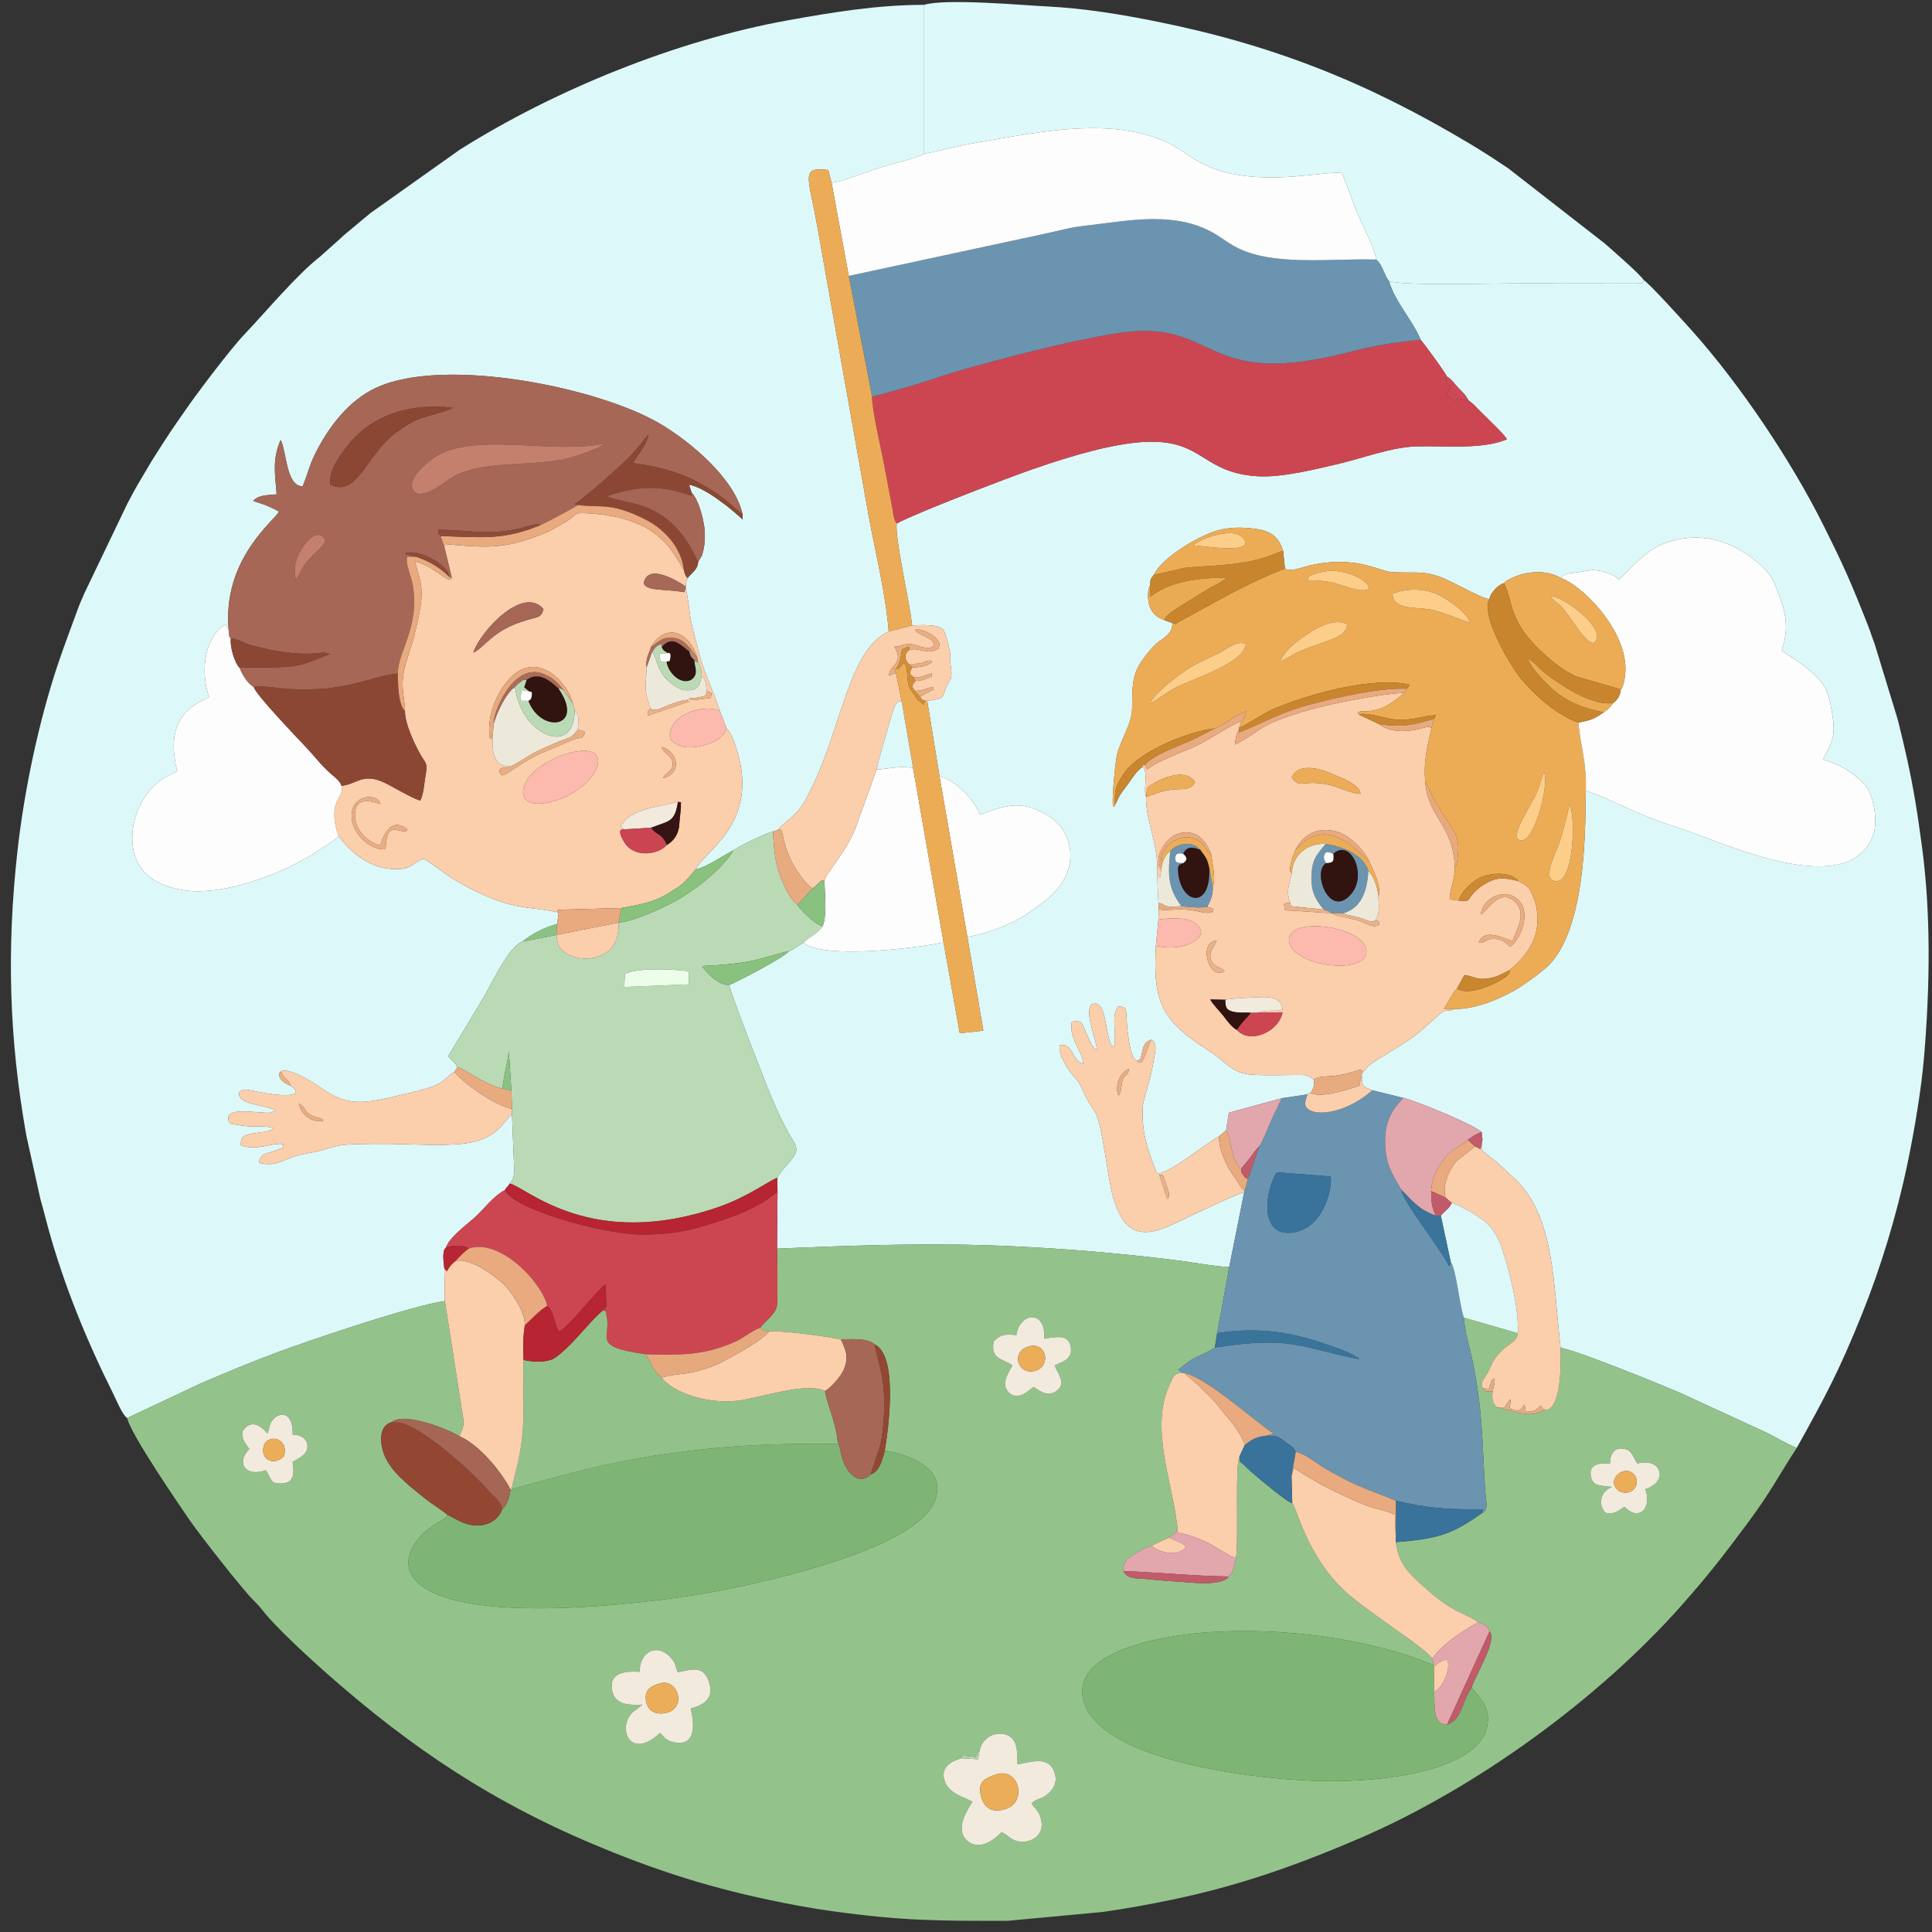
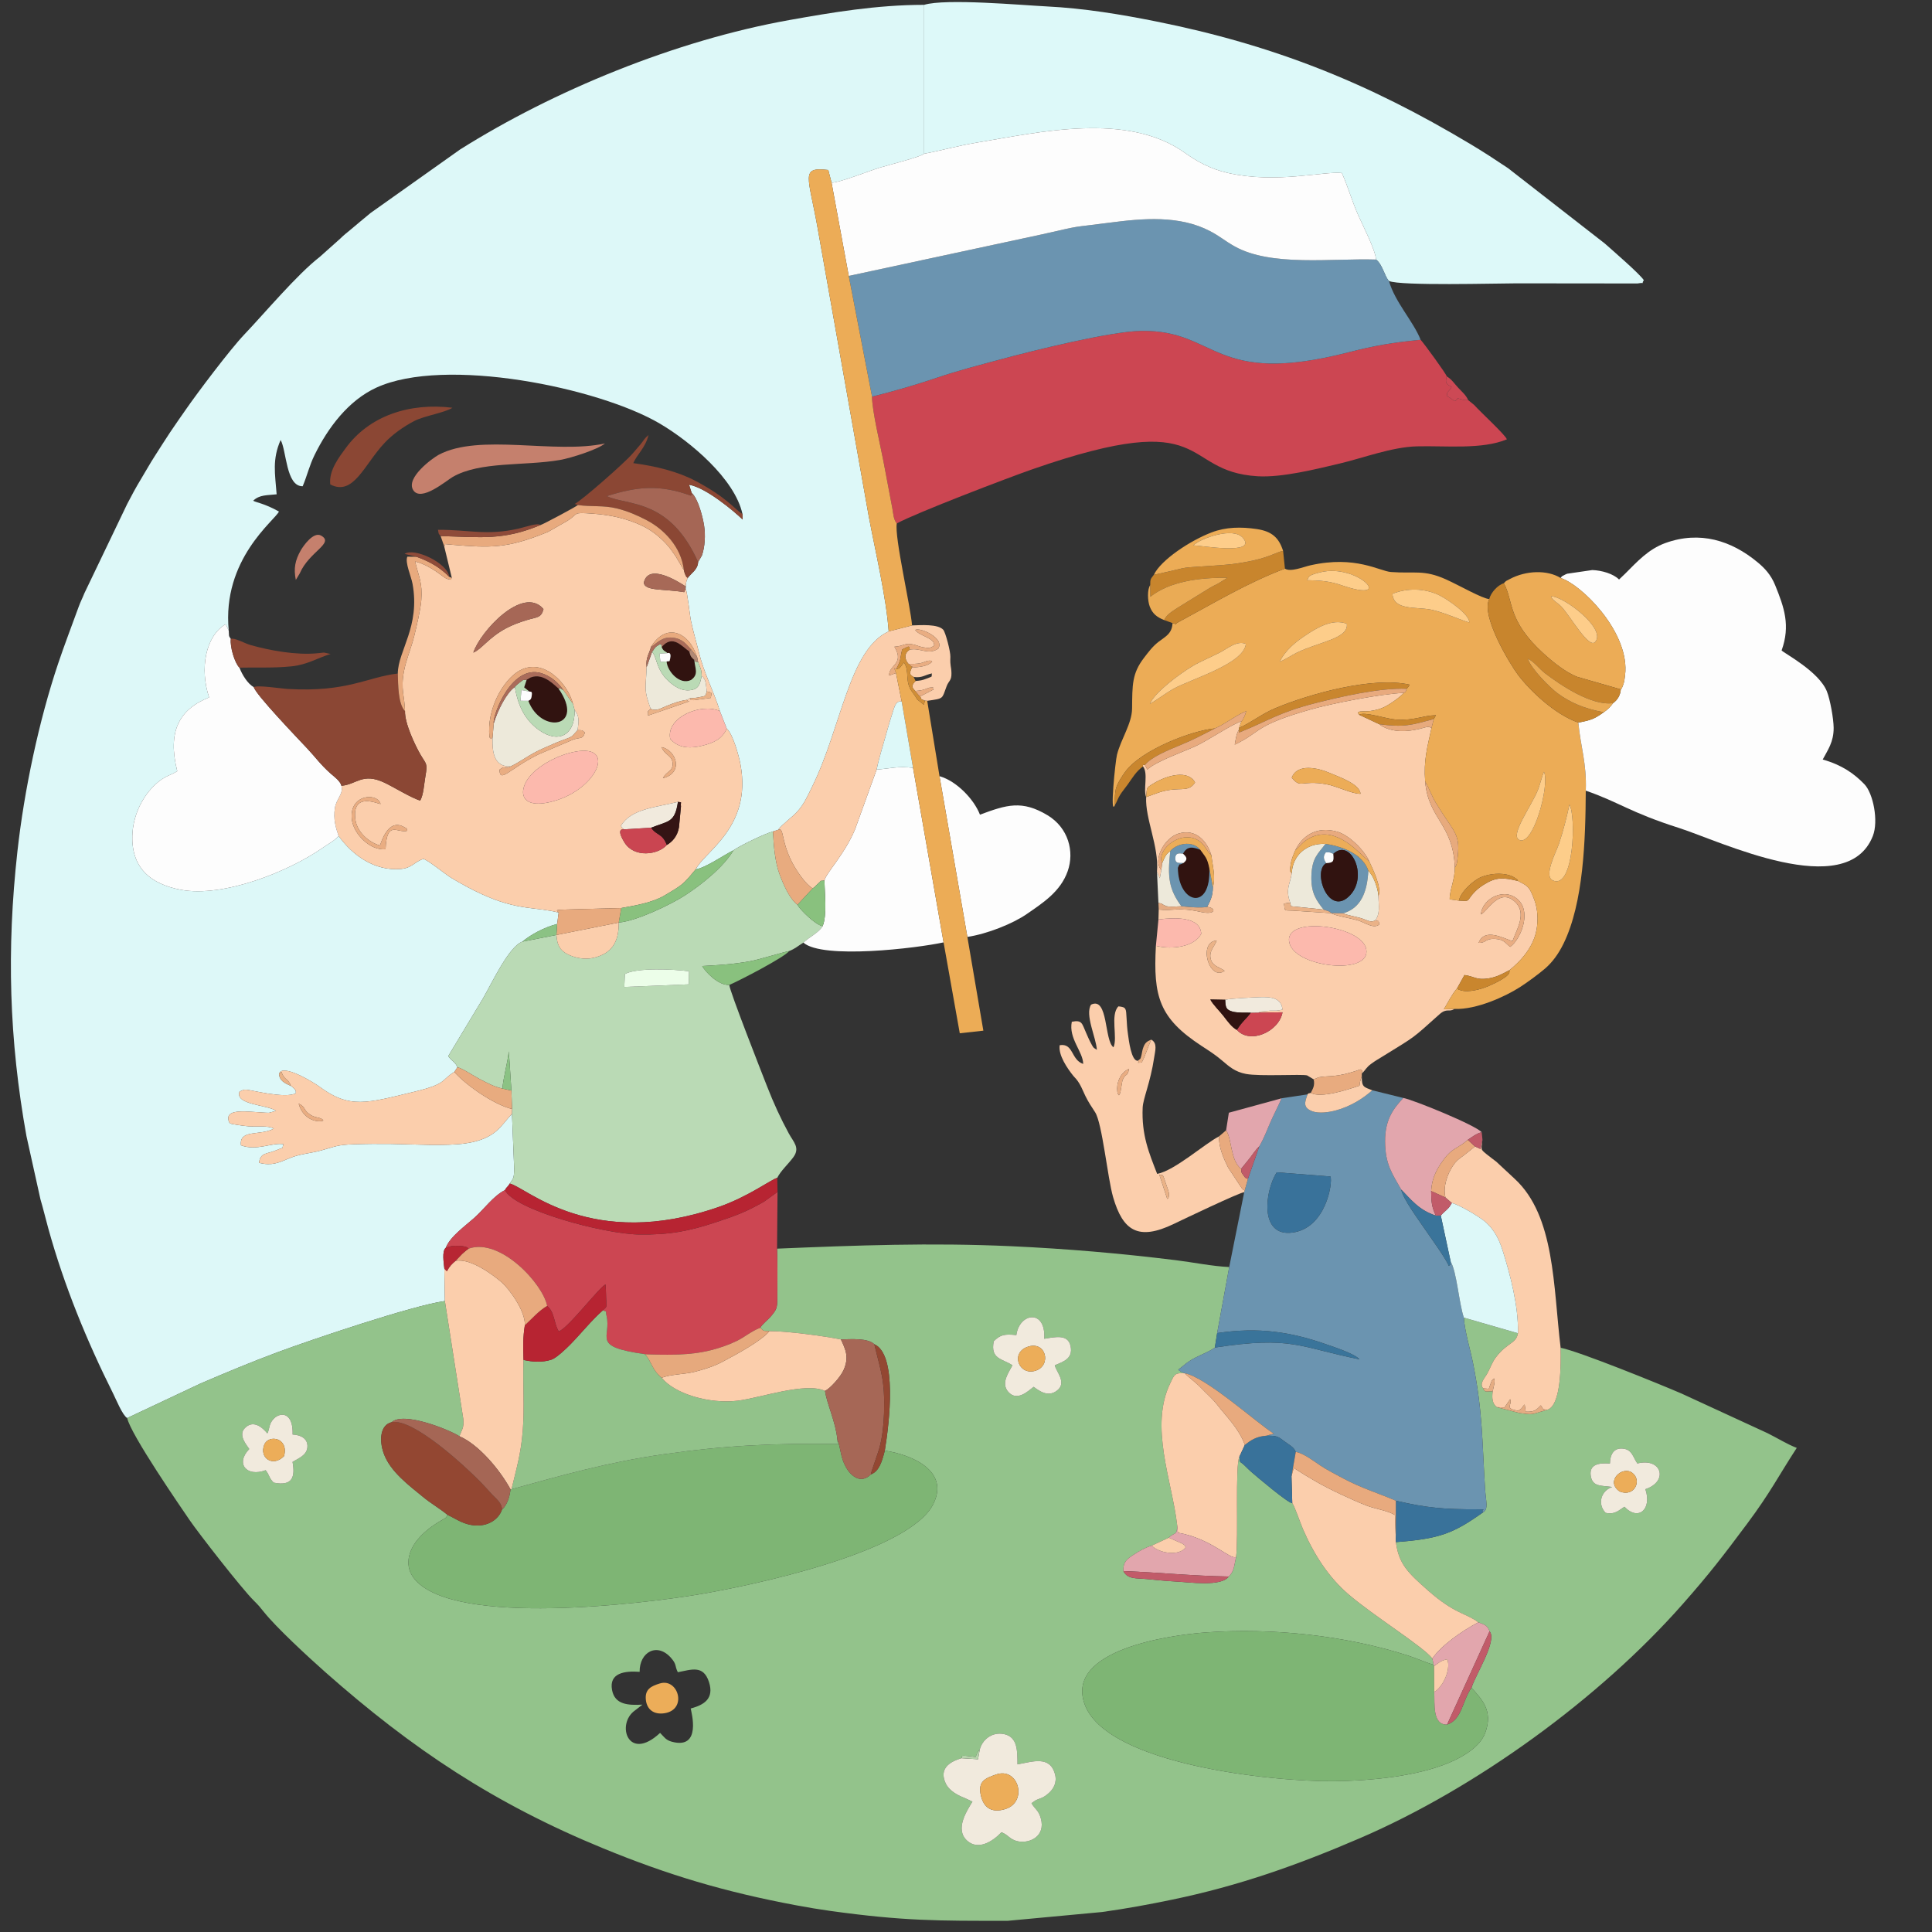
<svg xmlns="http://www.w3.org/2000/svg" xml:space="preserve" width="1200px" height="1200px" style="shape-rendering:geometricPrecision; text-rendering:geometricPrecision; image-rendering:optimizeQuality; fill-rule:evenodd; clip-rule:evenodd" viewBox="0 0 1200 1200">
  <rect x="0" y="0" width="1200" height="1200" fill="#333333" stroke="none" />
  <defs>
    <style type="text/css">  .fil26 {fill:#311310} .fil40 {fill:#341414} .fil20 {fill:#39729A} .fil27 {fill:#3A749A} .fil5 {fill:#6B94B0} .fil10 {fill:#7EB574} .fil29 {fill:#89C17E} .fil12 {fill:#8B4734} .fil47 {fill:#8BC284} .fil38 {fill:#8E4B39} .fil11 {fill:#92C28A} .fil15 {fill:#934732} .fil1 {fill:#93C38B} .fil23 {fill:#A56655} .fil7 {fill:#A66756} .fil37 {fill:#A76957} .fil44 {fill:#AA6C5A} .fil51 {fill:#B28975} .fil50 {fill:#B6D3AB} .fil19 {fill:#B72432} .fil43 {fill:#B72633} .fil4 {fill:#BADAB5} .fil36 {fill:#C15B69} .fil18 {fill:#C5806D} .fil17 {fill:#C8852D} .fil30 {fill:#C9862E} .fil35 {fill:#CA4551} .fil8 {fill:#CC4652} .fil46 {fill:#CC4955} .fil42 {fill:#CC8A33} .fil45 {fill:#D08E37} .fil0 {fill:#DDF8F8} .fil3 {fill:#DDF9F9} .fil16 {fill:#E2A6AD} .fil48 {fill:#E4AC83} .fil25 {fill:#E6A97D} .fil41 {fill:#E7AA7D} .fil24 {fill:#E8AA7E} .fil31 {fill:#E8AB7F} .fil39 {fill:#E9AD82} .fil28 {fill:#EAAB55} .fil49 {fill:#EAB287} .fil6 {fill:#ECAC56} .fil13 {fill:#ECAC57} .fil33 {fill:#ECAD59} .fil34 {fill:#ECFEE9} .fil21 {fill:#EDE9DA} .fil14 {fill:#F1EADD} .fil2 {fill:#FBCEAC} .fil22 {fill:#FCB9AD} .fil32 {fill:#FDCD8A} .fil9 {fill:#FDFDFD}  </style>
  </defs>
  <g id="Слой_x0020_1">
    <g id="_2166669604112">
-       <path class="fil0" d="M862.71 174.52c3.69,13.09 15.05,24.93 19.68,36.53 2.23,2.47 15.77,20.96 16.22,22.76 3.14,1.77 4.71,4.53 7.31,7.25 2.56,2.68 4.46,4.2 6.03,7.47l3.57 2.91c4.77,5.24 19.31,18.47 20.42,21.44 -15.47,6.46 -37.77,3.88 -55.97,4.36 -15.46,0.41 -33.34,7.25 -47.93,10.69 -14.13,3.34 -35.76,8.81 -50.95,7.88 -49.26,-3.02 -26.48,-43.79 -139.65,-4.41 -15.41,5.36 -72.35,27.11 -84.44,33.72 -1.47,8.54 8.51,51.13 9.5,63.34 5.43,-0.18 16.02,-0.96 19.36,2.68 1.42,1.55 4.58,13.69 4.44,16.85 -0.25,6.08 0.56,5.58 0.67,10.09 0.11,4.76 -1.69,4.68 -2.98,8.09 -3.08,8.16 -1.52,7.57 -12.08,9.13l7.64 46.8c10.63,3.04 21.41,14.31 25.12,23.91 16.54,-6.15 26.08,-9.2 41.96,0.35 12.95,7.79 16.84,22.56 12.53,34.75 -4.53,12.8 -15.45,19.7 -25.45,26.63 -8.56,5.93 -24.52,12.35 -36.86,14.19l9.93 58.23 -14.65 1.62 -10.06 -56.46c-16.54,3.64 -75.16,10.64 -87.06,0.16 -3.97,2.44 -4.9,3.64 -8.92,5.27 -2.72,3.76 -30.35,18.08 -37.1,21.02 -0.05,3.21 20.37,55.12 23.39,62.84 4.2,10.77 8.49,20.08 13.57,29.42 2.91,5.37 7.11,8.85 2.82,14.71 -3.17,4.32 -7.92,8.53 -10,12.82l0.17 8.76 -0.3 35.24c49.52,-2.07 95.62,-3.8 145.38,-1.52 34.8,1.59 67.95,4.46 102.26,8.68 10.38,1.27 23.19,3.86 33.21,4.25l9.31 -46.49c-3,0.24 -37.81,16.86 -43.65,19.68 -22.21,10.71 -31.71,4.3 -37.77,-16.56 -3.47,-11.97 -6.75,-45.95 -11.19,-52.78 -2.36,-3.64 -4.04,-6.06 -6,-10.01 -1.7,-3.46 -2.96,-7.19 -5.65,-10.48 -0.8,-0.98 -1.24,-1.3 -1.86,-2.07 -3.7,-4.6 -9.5,-12.99 -8.48,-19.08 8.69,-1.39 6.92,9.11 14.6,11.65 -0.07,-7.59 -9.2,-15.85 -7.08,-26.2 6.52,-1.29 6.28,1.14 8.84,6.79 1.01,2.23 1.7,4.03 2.83,6.14 1.79,3.33 1.41,2.95 3.9,4.5 -0.44,-7.5 -7.59,-21.94 -3.61,-28.06 10.79,-5.2 8.1,22.37 13.93,26.5 2.73,-5.89 -2.18,-20.22 3.06,-25.43 4.94,0.45 4.71,1.39 5.04,7.01 0.22,3.77 0.35,6.53 0.9,10.34 0.5,3.52 2.02,16.68 6.08,16.45 2.1,-1.75 1.49,-0.55 2.36,-3.79 0.35,-1.28 0.37,-2.44 0.91,-4.01 1.15,-3.33 2.2,-4.13 5.1,-5.36 3.97,2.27 2.47,6.67 1.8,11.21 -2.28,15.34 -6.89,25.41 -7.13,31.03 -0.74,17.07 3.91,28.09 9.01,41.18 10.92,-2.09 29.34,-18.61 38.45,-23.33l4.36 -3.74 1.71 -10.93 32.75 -8.96 16.12 -2.43c0.96,-1.11 0.14,-0.27 2.05,-0.97 1.03,-2.26 2.68,-4.25 1.77,-8.36l-4.08 -2.46c-3.65,-0.9 -29.23,0.74 -38,-0.91 -6.73,-1.27 -10.38,-4.55 -14.7,-8.23 -4.36,-3.71 -7.54,-5.69 -12.84,-9.16 -26.33,-17.25 -30.1,-30.56 -28.38,-62.19l1.58 -16.34 0.18 -6.17 -0.19 -4.13 -0.9 -19.36c1.32,-15.77 -7.38,-32.79 -6.73,-46.39 -1.94,-4.62 1.47,-14.78 -1.95,-19.02 -4.54,3.37 -6.12,6.51 -9.57,11.31 -1.68,2.34 -3.19,4.03 -4.66,6.36 -1.54,2.46 -1.83,4.08 -3.21,6.28 -3.31,7.73 0.26,-27.21 1.28,-31.23 2.46,-9.76 9.28,-19.28 9.38,-28.72 0.15,-14.55 -0.11,-21.69 7.41,-31.47 2.84,-3.7 5.32,-7.07 9.04,-9.95 3.98,-3.09 8.43,-4.95 8.66,-11.63l-5.15 -1.85c-4.73,-1.88 -7.26,-4.02 -8.96,-8.34 -1.41,-3.57 -1.66,-10.81 0.28,-13.41 0,-3.73 0.08,-3.57 2.24,-6.39 4.37,-9.24 22.73,-21.35 35.98,-26.36 8.81,-3.34 18.14,-3.48 27.83,-2.06 9.64,1.41 13.92,5.52 16.47,13.61l1.14 10.98c3.5,2.31 11.39,-1.07 15.92,-2.08 27.98,-6.26 42.79,3.63 49.96,4.18 14.7,1.11 20.31,-1.65 34.17,4.59 8.39,3.78 22.48,11.93 26.85,12.21 0.95,-3.93 5.22,-8.69 9.05,-9.81 1.77,-1.86 1,-1.16 3.67,-2.59 10.17,-5.44 23.43,-5.79 31.64,-0.68 1.57,-2.04 -0.2,-0.33 1.87,-1.64 0.53,-0.35 1.8,-0.88 2.19,-1.02l15.55 -2.27c5.96,0.18 13.22,2.36 16.65,5.88l3.76 -3.6c7.37,-7.36 14.42,-15.23 24.97,-19.05 21.45,-7.75 41.03,-1.62 57.38,11.99 4.29,3.57 8.19,7.62 10.85,14.17 5.61,13.81 9.58,25.05 4.01,40.54 1.69,1.83 23.12,13.03 28.1,25.38 2.03,5.02 4.16,16.89 4.22,22.63 0.09,8.93 -3.8,14.02 -6.79,19.74 11.95,3.38 19.47,8.73 25.84,15.29 5.54,5.69 8.92,22.94 5.31,32.17 -16.22,41.43 -94.97,3.15 -120.47,-4.97 -30.49,-9.7 -37.22,-16.04 -57.84,-23.15 -0.17,30.79 -1.39,69.58 -13.82,95.02 -3.23,6.61 -7.09,11.71 -11.5,15.51 -3.78,3.24 -10.73,8.4 -15.53,11.48 -8.89,5.7 -26.91,14.12 -40.75,13.56 -3.35,2.29 -4.63,-0.81 -9.34,3.39 -17.34,15.5 -13.92,12.96 -35,25.98 -2.85,1.77 -4.51,2.64 -7.3,4.69 -3.35,2.45 -3.24,3.59 -5.88,6.08l0 1.59c-0.05,6.81 1.05,6.7 6.52,8.81l19.25 4.75c6.41,1.23 44.76,16.83 48.7,21.3l0.47 4.51c-0.57,6.59 -1.56,5.73 2.43,9.04 2.15,1.79 4.21,3.18 6.22,4.79l11.38 10.6c25.03,23.06 23.92,66.87 28.52,104.92 11.59,2.27 62.02,22.78 75.12,28.45l53.4 24.61c5.98,2.96 12.12,6.84 18.15,9.15 17.58,-31.7 25.97,-47 40.43,-82.89 11.64,-28.9 21.68,-61.56 28.5,-94.5 4.18,-20.17 8.39,-44.88 10.16,-65.84 3.63,-43.1 4.36,-89.12 -1.52,-131.66 -1.36,-9.8 -2.4,-17.49 -4,-27 -3,-17.98 -6.41,-32.62 -10.77,-50.23l-14.51 -47.49c-1.55,-3.92 -2.44,-7.07 -3.99,-11.01 -10.71,-27.24 -15.11,-37.17 -27.97,-62.88 -19.98,-39.97 -51.43,-86.76 -81.1,-120.05 -5.21,-5.85 -26.27,-29.12 -30.23,-31.77 -2.1,3.17 1.74,1.08 -3.96,2.07l-75.04 -0.08c-12.35,0 -72.35,1.69 -79.29,-1.47z" />
      <path class="fil0" d="M79 880.76l45.39 -21.37c16.08,-6.89 31.59,-13.4 48.38,-19.63 21.05,-7.8 83.47,-28.91 103.55,-31.67l-0.33 -20.1c-0.29,-3.3 -1.68,-10.91 0.91,-12.99 2.5,-6.8 12.28,-13.73 17.61,-18.5 6.49,-5.82 11.83,-13.59 19.12,-17.32 1.2,-2.29 1.52,-1.56 2.99,-4.06 2.17,-3.4 2.6,-2.75 2.76,-9.06l-1.38 -34.27c-6.8,7.1 -9.81,15.56 -28.7,18.36 -12.24,1.82 -33.29,0.56 -46.3,0.36 -7.58,-0.11 -15.43,-0.06 -23,0.2 -10.7,0.36 -11.52,1.39 -20.5,3.84 -6.87,1.87 -13.12,2.1 -19.42,4.72 -7.51,3.12 -11.2,4.92 -19.22,2.99 0.91,-6.67 4.89,-5.27 11.32,-8.05 5.04,-2.18 2.4,0.09 3.94,-3.52 -7.04,-1.28 -16.61,4.39 -26.45,0.67 -1.19,-10.21 11.99,-5.68 20.41,-10.36 -3.27,-2.05 -10.69,-1.01 -15.71,-1.44 -2.17,-0.18 -4.67,-0.48 -7.02,-0.89 -4.31,-0.76 -5.16,-0.34 -5.53,-3.7 -0.72,-6.53 12.65,-4.38 21.2,-3.97 0.83,0.04 3.35,0.22 4.02,0.18l4.43 -1.18c-5.03,-3.88 -25.69,-3.59 -22.7,-11.96l1.57 -0.75c1.44,-0.36 -0.29,-0.42 2.63,-0.47 2.16,-0.04 24.36,5.87 30.79,2.18 -0.07,-1.97 0.17,-1.59 -1.97,-3.69l-1.13 -0.84c-3.9,-1.71 -7.17,-3.3 -7.33,-7.57 2.11,-6.81 22.72,6.27 24.91,7.91 18.86,14.09 29.58,10.39 58.92,3.33 20.74,-4.99 16.45,-7.1 25.03,-12.36 0.57,-0.78 1.09,-1.64 1.89,-2.88 -1.22,-3.32 -3.23,-3.55 -5.7,-6.9l21.67 -35.96c5.89,-10.27 16.13,-32.22 24.38,-35.16 5.25,-4.42 13.54,-8.89 21.64,-11.01l0.92 -7.05c-13.83,-3.61 -25.23,-1.15 -47.53,-11.35 -6.49,-2.97 -13.12,-6.6 -18.93,-10.08 -4.4,-2.63 -14.01,-10.8 -17.53,-11.9 -5.4,1.62 -6.97,5.6 -14,6.23 -16.17,1.43 -29.95,-8.32 -38.69,-20.55 -2.31,2.9 -6.05,4.75 -9.21,6.97 -22.06,15.5 -62.57,31.43 -88.7,26.53 -18.96,-3.56 -31.5,-13.78 -30.1,-35.42 0.82,-12.63 7.53,-25.07 16.76,-32.18 4.21,-3.24 6.88,-3.53 11.04,-6.07 -6.12,-24.24 0.8,-38.25 19.77,-45.84 -5.88,-17.69 -2.34,-37.79 10.13,-45.39 0.53,0.73 0.01,-0.34 1.25,2.09 0.61,1.21 0.15,0.61 0.83,1.88 -4.33,-44.58 28.82,-68.63 31.18,-74.02 -9.13,-5.12 -14.36,-5.64 -16,-6.72 3.91,-3.79 8.7,-3.32 14.57,-3.98 -0.99,-12.79 -2.84,-21.6 2.47,-33.73 3.71,6.44 3.27,28.91 13.7,28.72 2.95,-7.01 4.02,-12.56 7.45,-19.54 8.26,-16.77 20.86,-33.69 38.31,-41.71 42.47,-19.52 137.9,-0.13 176.11,22.36 18.85,11.1 46.52,34.25 51.3,56.14l0.09 3.42c-5.26,-5.09 -22.8,-19.87 -33.27,-21.6l1.58 4.97c4.15,3.84 6.97,15.23 7.78,20.54 0.88,5.74 0.53,12.9 -1.36,18.4l-2.37 4.13c-0.25,4.77 -4.23,6.77 -6.43,9.83 -0.81,1.76 -1.11,2.61 -1.26,5.31l-0.09 1.34c1.16,2.26 2.52,16.12 3.35,20.1 1.43,6.8 3.29,12.86 4.84,19.21 3.26,13.39 9.23,24.27 13.11,36.76l4.24 10.87c3.81,3.28 7.53,16.7 8.59,22.49 7.09,38.92 -22.43,53.83 -27.83,64.91 5.87,-0.73 17.93,-9.17 23.45,-11.83 3.59,-2.65 19.96,-10.62 24.53,-11.67l3.17 -1.02c2.36,-3.37 9.15,-8.03 12.35,-11.8 4.03,-4.72 5.75,-8.82 8.85,-15.11 18.15,-36.7 22.8,-85.12 47.49,-96.35 -1.59,-21.75 -8.31,-49.71 -12.42,-71.64l-31.62 -178.32c-5.82,-32.99 -11.16,-38.7 6.53,-36.61l2.03 7.88c5.34,-0.13 22.92,-7.2 29.65,-9.26 5.38,-1.65 25.72,-6.74 27.86,-8.73l0 -92.48c-29.55,0 -57.78,4.82 -83.59,9.42 -70.92,12.64 -146.77,43.98 -204.61,80.39l-55.58 39.42c-4.5,3.69 -8.07,6.7 -12.54,10.46 -2.85,2.39 -3.7,2.92 -6.43,5.57l-12.68 11.32c-13.94,10.76 -34.35,35.06 -46.83,48.17 -8.98,9.43 -29.41,36.6 -36.35,46.65 -3.53,5.11 -6.3,8.94 -9.8,14.2 -3.45,5.17 -6.09,9.46 -9.41,14.6 -3.15,4.87 -5.52,9.24 -8.63,14.36 -3.1,5.12 -5.94,10.38 -8.55,15.45l-26.58 55.42c-1.45,3.65 -2.32,5.02 -3.56,8.44 -4.19,11.55 -8.72,23.29 -12.75,35.25 -11.95,35.53 -21.1,78.79 -25.3,116.7 -6.77,61.04 -5.15,116.95 5.6,176.76l8.7 39.3c1.68,5.63 3.27,12.32 4.88,18.12 9.89,35.69 23.85,69.7 40.33,102.67 1.79,3.58 5.82,13.46 8.67,15.09z" />
      <path class="fil1" d="M597.17 1092.05c1.3,-1.28 -2.7,-2.3 8.83,-0.77 0.06,-0.15 0.83,-2.17 0.89,-2.27 0.96,-1.61 0.65,-1.09 1.6,-2.12 1.44,-6.07 7.46,-11.43 15.22,-9.79 8.53,1.81 8.18,10.81 8.26,18.77 9.15,-1.54 19.96,-5.71 23.25,5.9 1.54,5.42 -0.98,9.35 -3.65,11.81 -3.85,3.54 -5.58,3.23 -8.3,4.63l-2.6 1.79c2.47,4.14 4.37,4.24 5.82,9.5 3.03,10.94 -6.78,15.66 -14.18,14.19 -5.17,-1.03 -6.19,-4.27 -10.31,-5.63 -5.64,5.97 -14.55,11.3 -21.29,5.23 -8.02,-7.21 0.22,-19.08 3.29,-24.29l-4.86 -2.25c-4.34,-1.68 -9.67,-4.49 -11.8,-9.15 -4.25,-9.28 2.69,-13.39 9.83,-15.55zm-199.88 -53.64c-0.2,-12.24 10.95,-18.67 19.71,-8.42 3.42,4 1.99,4.62 4,8.65 8.52,-1.61 15.87,-4.66 19.35,6.07 3.39,10.43 -3.16,14.27 -11.33,16.47 0.38,2.3 6.94,25.63 -11.69,20.65 -3.86,-1.03 -4.84,-3.01 -7.33,-5.5 -19.89,18.58 -27.55,-5.6 -15.6,-13.95l4.63 -3.59c-8.63,0.44 -17.13,0.17 -18.87,-9.06 -2.02,-10.74 8.02,-12 17.13,-11.32zm602.67 -129.37c0.11,-5.33 2.15,-9.81 7.94,-9.29 5.92,0.53 6.33,5.37 9.1,9.24 15.07,-3.82 19.58,11.11 4.97,15.97 4.24,12.48 -4.37,20.03 -12.97,10.92 -3.23,1.85 -5.66,5.08 -11.76,3.76 -5.34,-5.71 -2.66,-13.78 4.14,-16.06 -6.91,-0.99 -12.19,0.01 -13.32,-6.8 -1.23,-7.46 5.44,-8.25 11.9,-7.74zm-833.96 -18.78c0.7,-1.01 -0.02,0.8 0.95,-2.39 0.25,-0.81 0.34,-1.52 0.61,-2.46 2.41,-8.23 14.78,-11.43 14.18,5.59 5.07,0.24 9.66,2.52 9.19,7.93 -0.43,4.99 -5.53,6.84 -9.22,9.07 1.73,9.44 -0.07,15.28 -11.77,12.87 -3.18,-3.37 -2.28,-4.32 -4.94,-7.7 -11.76,4.43 -19,-4.07 -10.17,-13.17 -1.71,-2.6 -7,-8.53 -2.8,-12.93 5.22,-5.48 10.95,-0.49 13.97,3.19zm465.27 -61.02c1.82,-13.88 18.43,-16.41 17.34,2.3 7.27,-1.2 14.8,-2.92 16.36,4.65 1.57,7.6 -4.28,9.49 -9.83,11.81 0.85,3.99 7.71,10.8 1.47,15.66 -5.78,4.5 -11.17,0.15 -14.61,-2.27 -3.25,2.49 -10.14,9.28 -15.64,3.25 -5.04,-5.53 0.37,-12.42 2.51,-16.64 -6.42,-4.23 -13.85,-3.7 -11.63,-14.94 4.03,-3.94 6.41,-4.6 14.03,-3.82zm-148.63 -53.68c0.38,9.85 0.22,20.58 0.17,30.49 -0.03,6.38 -0.43,7.21 -3.62,11.12 -2.01,2.47 -6.09,5.58 -6.92,7.51 2.27,2.27 1.46,1.91 5.59,2.1 10.35,-0.11 34.04,3.06 44.44,5.16 6.17,-0.12 16.61,-1 20.75,2.98 14.39,6.35 9.38,48.72 6.52,66.09 16.91,2.55 40.12,12.51 30.29,32.86 -14.76,30.54 -114.39,51.24 -146.43,56.55 -33.11,5.49 -150.24,20.1 -175.62,-9.24 -7.03,-8.13 -4.16,-17.9 1.53,-24.83 3.67,-4.47 8.49,-8.25 13.67,-11.34 4.3,-2.57 3.63,-1.7 4.97,-4.09 -5.02,-4.12 -10.19,-7.01 -14.96,-10.93 -9.08,-7.45 -20.71,-16 -24.7,-27.3 -3,-8.49 -2.02,-17.69 4.96,-19.34 7.35,-6.85 35.93,4.74 42.1,8.74 1.21,-3.78 3.05,-5.14 2.37,-10.88l-11.43 -73.12c-20.08,2.76 -82.5,23.87 -103.55,31.67 -16.79,6.23 -32.3,12.74 -48.38,19.63l-45.39 21.37c2.13,10.2 33.65,55.88 38.8,63.44 5.33,7.81 32.25,42.48 39.94,50.06 2.92,2.89 3.61,3.75 6.11,6.89 7.71,9.66 27.34,27.84 38.39,37.61 53.83,47.56 104.69,81.51 172.63,109.37 39.95,16.39 75.23,26.98 119.71,35.29 7.41,1.39 14.4,2.55 21.47,3.53 45.1,6.22 65.99,6.15 109.98,6.09l58.55 -5.46c15.41,-2.16 29.06,-4.69 43.35,-7.65 41.65,-8.62 77.94,-21.5 116.78,-38.22 71.93,-30.96 148.74,-86.66 200.53,-145.47 16.72,-18.98 24.52,-29.17 40.04,-49.96 14.48,-19.42 19.52,-29.83 30.72,-46.96 -6.03,-2.31 -12.17,-6.19 -18.15,-9.15l-53.4 -24.61c-13.1,-5.67 -63.53,-26.18 -75.12,-28.45 0.23,10.3 0.36,36.11 -8.34,38.54l-8.18 2.42c-3.07,0.66 -5.82,-0.09 -8.85,-0.37l-14.26 -3.69c-2.94,-2.27 -3.08,-5.83 -2.56,-9.85 -4.07,-0.13 -4.71,1.05 -5.94,-1.83 -2.53,-3.07 1,-6.31 2.7,-9.44 1.89,-3.48 2.93,-6.83 5.19,-9.8 7.14,-9.41 12.62,-8.41 13.73,-14.98l-33.59 -9.71c0.54,8.7 4.01,19.73 5.76,28.57 5.99,30.17 5.55,48.12 7.4,77.53 0.51,8.2 2.28,12.87 -1.24,14.84 -18.49,13.12 -26.95,16.45 -54.12,18.49 1.78,13.79 7.64,19.16 20.03,30.11 16.63,14.69 23.89,14.08 31.16,19.72 4.33,1.54 5.67,2.1 6.98,5.55 5.01,5.86 -8.91,27.19 -11.22,35.09 5.94,6.81 13.8,13.87 8.47,28.16 -3.13,8.39 -13.55,14.7 -22.54,18.45 -19.71,8.24 -47.42,11.11 -70.91,11.4 -38.06,0.49 -142.04,-10.27 -155.38,-47.96 -11.82,-33.38 51.93,-42.71 75.31,-44.42 40.9,-2.98 86.65,1.81 125.73,14.4 5.53,1.78 10.53,4.2 15.8,5.65l-0.8 -3.83c-5.36,-7.2 -36.34,-26.37 -52,-39.8 -12.56,-10.78 -21.46,-24.72 -28.39,-40.62 -1.38,-3.15 -5.25,-14.48 -6.62,-16.09 -2.61,0 -21.86,-16.31 -25.69,-19.63 -1.44,-1.24 -2.58,-2.51 -4.04,-3.88 -3.27,-3.07 -2.61,-0.8 -3.1,-5.4 -2.77,5.91 -0.48,50.19 -2.06,62.35 -1.26,5.47 -1.13,8.83 -4.56,12.12 -4.67,6.48 -24.15,3.55 -33.21,3.08 -6.02,-0.32 -11.66,-0.92 -17.58,-1.49 -6.57,-0.63 -12.03,0.25 -14.65,-4.98 -0.26,-5.83 2.42,-7.54 6.09,-9.98 3.79,-2.5 7.57,-4.64 11.57,-5.84l10.52 -4.92c3.78,-3.69 5.22,-0.95 5.21,-7.79 -3.13,-27.37 -17.42,-61.46 -4.2,-88.31 2.38,-4.82 2.41,-6.51 8.96,-6 -0.22,-0.1 -1.96,-0.8 -1.98,-0.82 -1.52,-0.84 -1.15,-0.6 -2.12,-1.4 3.73,-2.72 4.98,-4.54 10.51,-7.42 3.55,-1.85 9.34,-4.09 12.24,-6.35l1.43 -8.98 7.5 -41.03c-10.02,-0.39 -22.83,-2.98 -33.21,-4.25 -34.31,-4.22 -67.46,-7.09 -102.26,-8.68 -49.76,-2.28 -95.86,-0.55 -145.38,1.52z" />
      <path class="fil2" d="M414.16 524.84c-5.39,6.17 -20.39,8.19 -26.35,-1.66 -5.53,-9.11 -0.6,-7.98 -0.34,-8.04 -1.59,-1.34 -1.12,-1.32 -1.82,-2.14 6.17,-10.62 21.41,-11.45 35.43,-14.94 3.05,0.45 1.45,-0.26 1.88,2.84l-1.23 12.9c-0.91,5.63 -4.24,9.12 -7.57,11.04zm-174.68 2.64c-9.74,0.94 -19.68,-9.56 -20.88,-18.02 -2.3,-16.19 15.85,-17.47 17.79,-10.07 -1.61,-0.07 -17.97,-7.8 -15.66,9.6 1.03,7.77 8.27,14.22 15.27,16.14 0.73,-1.66 5.02,-17.36 15.16,-11.34 2.32,1.37 0.81,-0.12 1.84,2.21 -6.07,1.79 -12.75,-7.17 -13.52,11.48zm117.94 -60.63c26.48,-4.98 12.76,25.47 -16.94,31.58 -18.61,3.83 -18.72,-8.86 -9.94,-17.89 5.57,-5.72 15.91,-11.62 26.88,-13.69zm54.35 16.51c2.08,-4.53 6.92,-4.2 5.89,-10.2 -0.69,-4.04 -5.15,-4.6 -6.72,-9.11 8.96,1.8 14.07,15.86 0.83,19.31zm-55.91 -46.23l1.03 3.83c3.03,3.79 2.66,6.94 1.86,12.54 3.53,0.14 2.26,-0.29 4.53,1.5 -1.2,4.11 -2.36,2.88 -7.03,4.27l-21.75 9.27c-18.2,8.98 -24.1,18.19 -24.24,9.51 4.17,-3.18 2.23,0.35 6.86,-1.98 -10.12,0.23 -11.45,-8.25 -11.19,-17.9 -2.14,1.34 0.02,1.24 -1.88,-0.17 -2,-17.54 8.51,-35.74 18.54,-41.41 15.31,-8.65 30.46,8.74 33.27,20.54zm48.51 -35.41c9.52,-15.37 23.68,-9.24 28.7,6.66l0.51 2.77c1.3,3.52 2.21,4.56 2.24,8.72 1.33,1.11 0.58,0.12 1.55,1.77 0.57,0.96 0.4,0.41 0.88,2.21 0.3,1.15 0.56,4.19 0.71,5.58 3.58,0.92 3.19,0.48 2.49,4.08l-10.5 1.39c-2.91,-0.3 -0.93,0.66 -2.59,-1.16l-1.91 1c2.48,1.97 2.6,0.18 -0.79,1.76l-23.12 7.95c0.26,-3.78 -1.38,-1.31 1.58,-4.19 -4.44,-12.49 -2.99,-11.92 -2.49,-25.83 -0.75,-6 1.72,-8.45 2.74,-12.71zm-110.38 3.64c4.16,-12.95 30.82,-42.07 43.58,-27.06 -1.38,5.61 -3.99,4.9 -10.39,6.85 -4.76,1.45 -9.07,3.06 -12.91,5.13 -10.91,5.89 -14.92,12.77 -20.28,15.08zm-18.11 -66.1l4.75 19.65c-0.87,1.02 0.71,1.63 -3.06,0.6 -1.94,-0.54 -9.61,-8.25 -19.74,-10.76 2.1,9.04 4.75,13.22 3.84,24.15 -0.5,5.95 -2.94,16.34 -4.45,22.38 -1.83,7.32 -4.94,14.34 -6.32,21.7 -2.11,11.25 0.42,15.28 0.65,24.67 -0.23,7.63 6.28,21.29 9.67,27.13 3.5,6.01 4.48,5.07 3.01,13.4 -0.86,4.85 -1.13,11.39 -3.23,15.05 -5.04,-1.35 -16.85,-8.58 -22.16,-11.08 -13.74,-6.49 -17.27,1.14 -26.78,1.91 1.42,5.01 -3.21,8.1 -4.07,13.93 -0.99,6.75 0.44,11.81 2.32,17.18 8.74,12.23 22.52,21.98 38.69,20.55 7.03,-0.63 8.6,-4.61 14,-6.23 3.52,1.1 13.13,9.27 17.53,11.9 5.81,3.48 12.44,7.11 18.93,10.08 22.3,10.2 33.7,7.74 47.53,11.35 -1.24,-1.68 -3.23,-1.67 6.94,-1.96l31.93 -0.86c9.05,-1.58 19.83,-3.5 27.16,-7.96 3.49,-2.12 7.44,-4.3 10.39,-6.65 3.09,-2.46 6.45,-6.78 8.73,-9.45 5.4,-11.08 34.92,-25.99 27.83,-64.91 -1.06,-5.79 -4.78,-19.21 -8.59,-22.49 -2.64,6.23 -7.71,8.78 -15.14,10.61 -9.33,2.3 -15.62,0.79 -19.96,-4.24 -2.75,-13.23 18.97,-22.53 30.86,-17.24 -3.88,-12.49 -9.85,-23.37 -13.11,-36.76 -1.55,-6.35 -3.41,-12.41 -4.84,-19.21 -0.83,-3.98 -2.19,-17.84 -3.35,-20.1l-0.84 2.2c-12.91,-2.13 -24.37,-0.6 -25.12,-5.8 2.75,-12.55 21.08,-0.95 26.05,2.26 0.15,-2.7 0.45,-3.55 1.26,-5.31 -1.37,-1.18 -0.5,0.04 -1.69,-2.38 -0.3,-0.6 -0.58,-2.04 -0.75,-2.58 -0.19,-0.23 -0.39,-0.55 -0.51,-0.74l-4.63 -7.85c-1.93,-2.72 -3.49,-5.06 -5.63,-7.39 -3.92,-4.28 -8.94,-8.44 -14.74,-11.26 -10,-4.84 -20.34,-6.95 -31.2,-7.72 -12.88,-0.92 -8.26,-0.2 -15.56,4.43l-12.09 6.9c-25.41,10.46 -35.73,9.97 -59.88,7.97 -6.79,-0.57 -2.65,-0.58 -4.63,0.93z" />
      <path class="fil3" d="M574.01 3l0 92.48c10.9,-2.02 20.92,-4.95 32.5,-6.87 39,-6.47 93.59,-19.33 129.5,6.36 7.14,5.11 15.67,9.95 26.56,12.43 29.97,6.84 59.08,-1.14 70.9,0.07 3.98,8.93 6.31,17.66 10.38,26.72 2.79,6.2 10.58,21.41 10.8,27.03 4.05,2.89 5.36,10.56 8.06,13.3 6.94,3.16 66.94,1.47 79.29,1.47l75.04 0.08c5.7,-0.99 1.86,1.1 3.96,-2.07 -2.73,-4.07 -19.24,-18.31 -24.24,-22.76l-60.16 -46.84c-7.99,-5.32 -14.83,-9.84 -23.17,-14.83 -63.5,-38.03 -122,-61.58 -195.68,-76.32 -21.09,-4.22 -44.2,-8.11 -67.73,-9.27 -14.81,-0.73 -62.66,-5.06 -76.01,-0.98z" />
      <path class="fil2" d="M761.01 620.98c4.07,-0.89 15.88,-1.39 21.17,-1.61 7.41,-0.31 13.77,0.45 14.37,7.7 -3.47,0.94 -4.08,0.65 -7.57,0.67l-5.7 0.53c-0.25,0.07 -0.59,0.24 -0.79,0.31 -0.2,0.06 -0.53,0.19 -0.78,0.33l14.89 -0.15c-2.18,12.04 -20.18,20.07 -28.34,10.93 -3.14,-1.55 -5.93,-5.52 -8.33,-8.63 -2.34,-3.04 -6.52,-7.03 -8.2,-10.26l9.28 0.18zm39.94 -34.98c-5,-17.58 44.59,-11.56 47.63,3.43 3.36,16.53 -43.34,11.71 -47.63,-3.43zm-40.31 17c-9.56,6.91 -16.82,-18.09 -4.93,-18.81 -1.32,3.74 -5.04,6.62 -3.66,11.62 1.22,4.42 5.17,4.71 8.59,7.19zm159.2 -35.05c0.65,-9.93 15.22,-17.59 23.7,-8.49 7.59,8.14 0.63,24.36 -5.54,28.65 -2.91,-2.14 -3.71,-4.58 -9.1,-4.92 -6.64,-0.41 -5.7,2.63 -10.49,2.4 3.73,-9.62 15.57,-2.65 21.04,-1.02 2.43,-7.15 9.26,-17.38 1.48,-24.5 -9.79,-8.95 -17.05,6.13 -21.09,7.88zm-115.32 -39.82c4.09,-8.51 12.69,-15.27 26,-11.57 7.36,2.05 16.96,11.54 19.99,18.56 2.01,4.53 7.97,16.11 5.61,21.44 0.23,6.07 1.15,10.86 -1.83,14.98 2.68,1.4 1.51,-0.81 2.48,2.59 -3.48,3.14 -9.08,-1.21 -13.35,-2.46 -5.25,-1.52 -13.85,-2.78 -16.6,-4.5l-23.88 -1.56c-6.14,-0.1 -4.66,0.11 -5.45,-4.39l3.87 -0.6c-2.97,-8.37 -0.31,-10.72 0.99,-18.19 -1.3,-1.99 -0.81,0.38 -1.02,-3.26 -0.02,-0.46 0.57,-3.71 0.7,-4.18 0.73,-2.74 1.52,-4.55 2.49,-6.86zm-92.63 -33.06c0.66,-5.99 -0.27,-5.44 4.04,-8.12 9.26,-5.75 22.13,-8.84 26.33,-0.95 -3.6,5.55 -7.75,3.5 -15.6,4.62 -6.11,0.87 -9.44,2.67 -14.77,4.45zm90.45 -12.07c3.45,-9 16.3,-6.05 23.56,-2.91 5.51,2.39 18.64,6.75 19.14,12.94 -5.25,0.16 -14.43,-4.69 -21.18,-5.91 -15.81,-2.86 -15.8,3.01 -21.52,-4.12zm-32.74 -29.9l0.04 -1.04 1.37 -3.98c-5.04,1.23 -21.2,12.11 -28.48,15.41 -8.54,3.87 -24.28,9.31 -29.93,14.49l-1.46 -2.81c-1.53,-0.19 -1.2,-0.57 -1.2,0.88 3.42,4.24 0.01,14.4 1.95,19.02 -0.65,13.6 8.05,30.62 6.73,46.39l1.76 4.02 0.95 -5.11c-5.5,-5.94 1.68,-19.8 10.53,-22.58 11.11,-3.5 18.08,5.12 20.56,13.53 0.73,6.69 2.8,13.37 0.91,19.78 -0.02,5.66 -1.7,8.51 -3.56,12.21 5.67,0.47 5.83,5.3 -4.05,3.1 -13.85,-3.07 -17,-0.47 -26.01,-1.46l-0.18 6.17c10,-1.31 26.01,-1.96 26.57,8.88 -4,7.94 -17.74,10.06 -28.15,7.46 -1.72,31.63 2.05,44.94 28.38,62.19 5.3,3.47 8.48,5.45 12.84,9.16 4.32,3.68 7.97,6.96 14.7,8.23 8.77,1.65 34.35,0.01 38,0.91l4.08 2.46 3.12 -1.28c6.58,-1.27 10.53,0.56 25.93,-4.92 1.64,1.55 1.23,-0.68 0.84,2.59 2.64,-2.49 2.53,-3.63 5.88,-6.08 2.79,-2.05 4.45,-2.92 7.3,-4.69 21.08,-13.02 17.66,-10.48 35,-25.98 4.71,-4.2 5.99,-1.1 9.34,-3.39l-6.55 0.21c2.75,-4.55 5.01,-9.31 8.24,-13.05l4.57 -8.21c6.49,0.93 7.27,3.32 15.1,2.07 5.01,-0.8 8.65,-2.9 12.87,-5.12 0.25,-0.38 14.31,-10.37 16.82,-25.22 1.04,-6.15 0.7,-12.73 -1.38,-18.36 -3,-8.1 -4.03,-8.59 -8.83,-11.09l-1.27 -0.68c-9.34,-2.25 -13.7,-2.55 -21.39,2.33 -2.84,1.8 -4.87,3.47 -7.01,6.01 -3.62,4.31 -1.44,4.25 -8.36,3.85l-5.74 -0.8c-0.08,-5.61 3.32,-12.65 3.18,-19.72 -0.91,-27.15 -16.55,-30.13 -18.42,-53.56 -1.02,-13.07 1.38,-21.29 3.94,-33.09 -2.24,-1.45 -2.81,-0.61 -7.43,0.5 -7.83,1.88 -16.55,2.28 -23.64,-1.89l-1.29 -0.98 -12.54 -5.88c-2.67,-2.95 2.84,-1.86 6.53,-2.31 2.92,-0.36 6.25,-1.2 8.61,-2.3 4.11,-1.92 10.53,-6.57 12.61,-9.01 -14.54,0.63 -44.52,6.5 -58.21,10.39 -35.04,9.96 -29.92,13.63 -46.85,21.77 0.58,-3.14 1.03,-7.02 2.68,-9.42z" />
      <path class="fil4" d="M388.13 605c7.26,-4.09 30.61,-3.02 39.84,-1.72l-0.17 8.12 -40.03 1.62 0.36 -8.02zm67.46 -76.89c-5.85,9.96 -18.99,20.82 -30.33,28.15 -8.17,5.28 -29.73,15.85 -40.95,16.74 0.15,12.68 -4.82,19.34 -15.52,21.9 -5.6,1.34 -11.87,0.09 -16.39,-2.28 -4.71,-2.47 -6.34,-5.58 -6.79,-11.89l-21.18 4.15c-8.25,2.94 -18.49,24.89 -24.38,35.16l-21.67 35.96c2.47,3.35 4.48,3.58 5.7,6.9 2.86,0.5 10.05,5.35 13.75,7.27 4.77,2.48 8.75,4.7 14.21,5.97 0.61,-6.97 3.08,-15.47 4.02,-23.09l1.58 24.29 0.41 11.51 -0.05 2.94 1.38 34.27c-0.16,6.31 -0.59,5.66 -2.76,9.06 10.42,2.32 50.68,42.09 129.95,14.48 18.22,-6.35 32.48,-17.04 36.2,-18.04 2.08,-4.29 6.83,-8.5 10,-12.82 4.29,-5.86 0.09,-9.34 -2.82,-14.71 -5.08,-9.34 -9.37,-18.65 -13.57,-29.42 -3.02,-7.72 -23.44,-59.63 -23.39,-62.84 -6.88,0.36 -14.81,-8.08 -16.85,-11.75 11.1,-0.64 19.19,-1.07 29.88,-3.01 5.73,-1.04 22.02,-6.1 24.07,-6.26 4.02,-1.63 4.95,-2.83 8.92,-5.27 3.2,-3.17 9.45,-6.08 11.93,-10.19 -4.63,-0.98 -13.97,-10.18 -15.63,-13.29 -5,-3.97 -8.55,-12.15 -11.15,-19.12 -2.77,-7.46 -3.64,-17.62 -4.04,-26.44 -4.57,1.05 -20.94,9.02 -24.53,11.67z" />
      <path class="fil5" d="M826.4 730.74c1.45,4.13 -2.89,32.12 -23.66,34.84 -20.63,2.71 -17.21,-25.68 -9.74,-37.44l33.4 2.6zm-14.27 -51l-16.12 2.43c-2.04,4.82 -4.82,10 -6.95,14.9 -2.18,5.05 -4.1,10.18 -6.89,14.92l-7.05 20.2 -2.03 7.25 -0.29 1.04 -9.31 46.49 -7.5 41.03c25.87,-3.8 45.62,-0.92 69.44,7.56 4.36,1.55 15.84,5.28 19,8.74 -38.04,-7.64 -41.76,-14.63 -89.87,-7.32 -2.9,2.26 -8.69,4.5 -12.24,6.35 -5.53,2.88 -6.78,4.7 -10.51,7.42 0.97,0.8 0.6,0.56 2.12,1.4 0.02,0.02 1.76,0.72 1.98,0.82 13.63,2.55 45.78,31.79 55.3,37.47l-4.64 1.3c6.6,0.01 7.12,0.39 11.2,3.49 3,2.3 5.87,3.45 7.04,6.59 4.59,0.66 11.35,5.8 15.07,8.3 4.09,2.75 9.63,5.59 14.7,8.3 10.99,5.86 20.92,8.79 32.41,13.71 19.52,4.51 29.77,5.37 51.01,5.33 6.9,0.19 1.24,-0.34 3.15,1.88 3.52,-1.97 1.75,-6.64 1.24,-14.84 -1.85,-29.41 -1.41,-47.36 -7.4,-77.53 -1.75,-8.84 -5.22,-19.87 -5.76,-28.57 -3.02,-8.76 -4.46,-28.74 -8.2,-34.8 -0.59,3.24 0.76,0.98 -1.17,2.71 -1.5,-4.26 -12.18,-18.91 -15.44,-23.75 -3.62,-5.39 -12.84,-17.7 -14.08,-23.68 -5.39,-9.59 -9.94,-15.33 -10.04,-29.88 -0.1,-13.8 5.36,-20.58 11.31,-27.05l-19.25 -4.75c-5.7,5.08 -13.4,10 -22.63,12.5 -4.1,1.11 -10.63,2.14 -14.9,0.42 -5.7,-2.28 -4.38,-5.54 -2.7,-10.38z" />
      <path class="fil6" d="M974.8 499.75c4.23,6.87 2.85,53.39 -10.41,47.05 -5.76,-2.75 2.21,-17.69 3.85,-22.54 2.68,-7.91 4.89,-16.65 6.56,-24.51zm-15.8 -20.38c3.68,8.41 -6.82,47.12 -15.57,42.21 -5.41,-3.03 7.27,-20.22 11.63,-30.5 1.37,-3.22 2.73,-9.16 3.94,-11.71zm-244.81 -42.23c3.14,-7.12 17.95,-18.29 26.55,-23.42 4.74,-2.84 11.4,-5.61 16.68,-8.29 5.07,-2.56 10.74,-7.82 16.41,-5.5 -1.19,12.51 -34.52,21.96 -45,27.93 -5.54,3.15 -9.69,6.59 -14.64,9.28zm80.63 -26.16c3.79,-7.32 9.58,-12.06 16.53,-16.65 5.77,-3.81 16.17,-10.5 25.19,-6.87 1.25,9.23 -17.35,11.19 -31.12,17.96 -3.73,1.84 -6.83,4.15 -10.6,5.56zm70.05 -42.15c8.91,-3.62 19.99,-3.64 29.29,0.98 4.62,2.31 18.51,11.56 18.46,16.77 -2.82,-0.32 -15.95,-6.48 -24.21,-7.99 -9.43,-1.72 -22.84,0.53 -23.54,-9.76zm-53.03 -8.47c1.37,-2.45 0.87,-3.13 8.54,-4.97 22.9,-5.5 46.83,19.8 13.09,8.17 -7.49,-2.59 -13.3,-3.02 -21.63,-3.2zm-13.74 -7.18c-23.11,8.67 -44.65,21.67 -65.91,33.09 -3.6,1.94 -0.36,1.65 -3.92,0.73 -0.23,6.68 -4.68,8.54 -8.66,11.63 -3.72,2.88 -6.2,6.25 -9.04,9.95 -7.52,9.78 -7.26,16.92 -7.41,31.47 -0.1,9.44 -6.92,18.96 -9.38,28.72 -1.02,4.02 -4.59,38.96 -1.28,31.23 0.14,-0.3 -0.54,-7.31 1.06,-11.5 1.14,-3 3.51,-6.57 5.12,-8.82 9.9,-13.94 42.04,-26.09 55.99,-27.25 6.6,-2.92 13.44,-8.45 19.41,-10.74 -0.55,1.67 -0.7,2.37 -1.46,3.92 -1.15,2.35 -0.79,1.54 -1.61,2.47l-1.37 3.98c6.77,-2.76 13.85,-8.56 22.31,-12.12 21.66,-9.11 61.08,-19.92 83.65,-14.66 -1.27,1.96 -0.43,0.9 -1.86,2.54 -0.95,2.86 -0.74,1.64 -1.76,2.54 -2.08,2.44 -8.5,7.09 -12.61,9.01 -2.36,1.1 -5.69,1.94 -8.61,2.3 -3.69,0.45 -9.2,-0.64 -6.53,2.31 2.97,-2.24 17.05,2.6 22.74,2.95 11.93,0.72 16.19,-2.45 24.92,-2.7l-1.35 2.36 -1.41 5.64c-2.56,11.8 -4.96,20.02 -3.94,33.09 2.38,4.12 4.05,9.02 6.47,13.05 11,18.28 15.35,18.98 13.8,33.16 -0.41,3.76 -0.38,5.38 -1.85,7.35 0.14,7.07 -3.26,14.11 -3.18,19.72l5.74 0.8c0.97,-5.33 8.87,-12.54 13.72,-14.58 5.05,-2.13 12.56,-2.94 18.13,-1 1.22,0.43 1.78,0.66 2.75,1.33 3.47,2.4 0.76,0.44 2.16,2.06l1.27 0.68c4.8,2.5 5.83,2.99 8.83,11.09 2.08,5.63 2.42,12.21 1.38,18.36 -2.51,14.85 -16.57,24.84 -16.82,25.22 -0.21,1.17 1.13,2.22 -5.09,5.94 -2.19,1.31 -5.18,2.79 -8.03,4 -4.39,1.87 -12.45,4.19 -17.25,2.54 -2.41,-0.83 -0.65,0.09 -2.17,-1.22 -3.23,3.74 -5.49,8.5 -8.24,13.05l6.55 -0.21c13.84,0.56 31.86,-7.86 40.75,-13.56 4.8,-3.08 11.75,-8.24 15.53,-11.48 4.41,-3.8 8.27,-8.9 11.5,-15.51 12.43,-25.44 13.65,-64.23 13.82,-95.02 0.62,-17.16 -3.23,-27.15 -4.63,-42.29 -14.67,-5.05 -30.2,-20.02 -37.47,-29.67 -4.77,-6.31 -23.21,-36.48 -17.86,-47.05 -4.37,-0.28 -18.46,-8.43 -26.85,-12.21 -13.86,-6.24 -19.47,-3.48 -34.17,-4.59 -7.17,-0.55 -21.98,-10.44 -49.96,-4.18 -4.53,1.01 -12.42,4.39 -15.92,2.08z" />
-       <path class="fil7" d="M183.74 360.2c-1.44,-7.11 -0.46,-12.15 3.07,-18.37 1.58,-2.76 7.87,-11.82 12.62,-9.16 8.51,4.75 -7.4,9.83 -13.26,23.49l-2.43 4.04zm191.98 -84.76c-4.07,3.6 -20.86,9.04 -28,10.27 -22.04,3.81 -49.51,0.71 -66.52,10.52 -4.01,2.32 -19.87,15.94 -24.61,8.08 -4.6,-7.65 12.14,-19.83 15.89,-21.83 25.45,-13.56 72.04,-0.23 103.24,-7.04zm-170.58 25.47c-1.1,-8.75 5.9,-17.48 9.42,-22.35 14.76,-20.41 39.86,-28.55 66.44,-25.3 -4.51,3.05 -17.38,4.98 -23.57,8.18 -7.19,3.71 -13.85,8.65 -18.46,13.54 -12.85,13.64 -19.34,33.37 -33.83,25.93zm-63.06 90.83c0.27,3.59 -0.23,2.89 1.28,5.12 2.18,-1 8.58,2.74 12.05,3.73 12.36,3.51 28.55,6.4 41.52,5.18 0.51,-0.04 4.04,-0.46 4.32,-0.45l4.06 0.88c-8.15,2.49 -14.47,6.69 -24.34,7.69 -11.18,1.13 -21.04,0.54 -32.25,0.8 1.69,4.45 5.18,10.11 8.91,12.09 2.3,-1.41 16.95,0.92 21.33,1.16 36.91,2.08 48.74,-7.31 68.12,-9.61 0.14,-14.18 14.02,-29.07 9.15,-55.74 -0.85,-4.65 -4.8,-13.22 -3.23,-16.84l5.72 0.08 -6.84 -1.65c-0.11,-0.02 -0.37,-0.09 -0.54,-0.18 5.97,-4.02 26.59,5.59 27.7,14.28l1.59 0.63 -4.75 -19.65 -2.21 -6.31c-1.53,-1.83 -1.05,-0.89 -1.63,-3.88 19.2,-0.12 30.29,3.82 50.27,-0.79 4.92,-1.13 10.94,-3.59 13.5,-2.2 1.83,-0.55 21.92,-11.27 23.11,-12.39l-1.96 -0.69c4.53,-2.24 31.49,-25.98 35.86,-31.18 1.82,-2.16 2.9,-3.27 5.09,-5.91 2.17,-2.63 2.07,-3.33 4.9,-5.72 -1.85,7.84 -7.33,12.34 -9.47,17.47 14.36,1.93 27.78,5.28 38.86,11.15 19.62,10.4 24.3,17.72 28.97,20.45 -4.78,-21.89 -32.45,-45.04 -51.3,-56.14 -38.21,-22.49 -133.64,-41.88 -176.11,-22.36 -17.45,8.02 -30.05,24.94 -38.31,41.71 -3.43,6.98 -4.5,12.53 -7.45,19.54 -10.43,0.19 -9.99,-22.28 -13.7,-28.72 -5.31,12.13 -3.46,20.94 -2.47,33.73 -5.87,0.66 -10.66,0.19 -14.57,3.98 1.64,1.08 6.87,1.6 16,6.72 -2.36,5.39 -35.51,29.44 -31.18,74.02z" />
      <path class="fil8" d="M541.64 246.36c-0.05,8.41 5.23,30.54 7.03,39.88 1.27,6.62 2.42,12.77 3.68,19.45 0.6,3.2 1.28,6.65 1.91,10.1 0.62,3.42 0.7,6.86 2.74,9.33 12.09,-6.61 69.03,-28.36 84.44,-33.72 113.17,-39.38 90.39,1.39 139.65,4.41 15.19,0.93 36.82,-4.54 50.95,-7.88 14.59,-3.44 32.47,-10.28 47.93,-10.69 18.2,-0.48 40.5,2.1 55.97,-4.36 -1.11,-2.97 -15.65,-16.2 -20.42,-21.44l-3.57 -2.91c-2.81,0.16 -3.82,-0.39 -6.61,-1.19 -2.19,3.53 -1.61,1.02 -6.68,-1.34 0.34,-3.49 0.27,-1.37 3,-5.66 -2.68,-1.65 -4.44,-1.86 -3.05,-6.53 -0.45,-1.8 -13.99,-20.29 -16.22,-22.76 -17.46,1.72 -28.31,3.54 -44.63,7.73 -84.56,21.73 -81.33,-13.87 -128.76,-13.26 -19.07,0.25 -67.14,12.19 -87.05,17.57 -14.04,3.79 -26.37,6.89 -40.26,11.6 -12.66,4.29 -26.8,8.37 -40.05,11.67z" />
      <path class="fil9" d="M969.36 359c12.4,3.84 41.36,32.03 40.21,57.94 -0.07,1.53 -0.41,4.53 -0.69,5.91 -0.24,1.14 -0.46,2.01 -0.94,3.17 -1.32,3.21 -0.15,0.72 -1.24,2.17 -0.21,3.5 -2.02,6.59 -4.77,8.51 -1.42,2.04 -3.28,4.02 -5.78,5.67 -5.68,4.01 -7.67,4.95 -15.82,6.43 1.4,15.14 5.25,25.13 4.63,42.29 20.62,7.11 27.35,13.45 57.84,23.15 25.5,8.12 104.25,46.4 120.47,4.97 3.61,-9.23 0.23,-26.48 -5.31,-32.17 -6.37,-6.56 -13.89,-11.91 -25.84,-15.29 2.99,-5.72 6.88,-10.81 6.79,-19.74 -0.06,-5.74 -2.19,-17.61 -4.22,-22.63 -4.98,-12.35 -26.41,-23.55 -28.1,-25.38 5.57,-15.49 1.6,-26.73 -4.01,-40.54 -2.66,-6.55 -6.56,-10.6 -10.85,-14.17 -16.35,-13.61 -35.93,-19.74 -57.38,-11.99 -10.55,3.82 -17.6,11.69 -24.97,19.05l-3.76 3.6c-3.43,-3.52 -10.69,-5.7 -16.65,-5.88l-15.55 2.27c-0.39,0.14 -1.66,0.67 -2.19,1.02 -2.07,1.31 -0.3,-0.4 -1.87,1.64z" />
      <path class="fil5" d="M527.18 171.38l14.46 74.98c13.25,-3.3 27.39,-7.38 40.05,-11.67 13.89,-4.71 26.22,-7.81 40.26,-11.6 19.91,-5.38 67.98,-17.32 87.05,-17.57 47.43,-0.61 44.2,34.99 128.76,13.26 16.32,-4.19 27.17,-6.01 44.63,-7.73 -4.63,-11.6 -15.99,-23.44 -19.68,-36.53 -2.7,-2.74 -4.01,-10.41 -8.06,-13.3 -27.37,-0.88 -64.98,4.54 -87.74,-8.16 -6.07,-3.39 -9.14,-6.28 -15.42,-9.55 -19.01,-9.91 -41.65,-7.9 -62.13,-5.22 -26.47,3.46 -15.39,1.23 -41.85,7.2l-120.33 25.89z" />
      <path class="fil10" d="M317.71 924.98l-0.62 0.07c-0.48,4.62 -2.15,9.88 -5.31,12.6 -1.77,5.47 -7.75,10.09 -15.78,9.86 -7.93,-0.23 -12.47,-4.05 -18.02,-6.59 -1.34,2.39 -0.67,1.52 -4.97,4.09 -5.18,3.09 -10,6.87 -13.67,11.34 -5.69,6.93 -8.56,16.7 -1.53,24.83 25.38,29.34 142.51,14.73 175.62,9.24 32.04,-5.31 131.67,-26.01 146.43,-56.55 9.83,-20.35 -13.38,-30.31 -30.29,-32.86 -1.78,6.92 -3.54,12.88 -8.65,14.77 -6.44,6.38 -12.61,0.64 -15.4,-4.32 -3.69,-6.55 -3.05,-11.33 -5.4,-17.23l0.28 2.68c-39.36,-0.59 -69.59,0.84 -108.15,6.34 -34.42,4.91 -62.87,12.97 -94.54,21.73z" />
      <path class="fil9" d="M574.01 95.48c-2.14,1.99 -22.48,7.08 -27.86,8.73 -6.73,2.06 -24.31,9.13 -29.65,9.26l10.68 57.91 120.33 -25.89c26.46,-5.97 15.38,-3.74 41.85,-7.2 20.48,-2.68 43.12,-4.69 62.13,5.22 6.28,3.27 9.35,6.16 15.42,9.55 22.76,12.7 60.37,7.28 87.74,8.16 -0.22,-5.62 -8.01,-20.83 -10.8,-27.03 -4.07,-9.06 -6.4,-17.79 -10.38,-26.72 -11.82,-1.21 -40.93,6.77 -70.9,-0.07 -10.89,-2.48 -19.42,-7.32 -26.56,-12.43 -35.91,-25.69 -90.5,-12.83 -129.5,-6.36 -11.58,1.92 -21.6,4.85 -32.5,6.87z" />
      <path class="fil10" d="M913.98 1048.3c-5.8,8.12 -5.84,19.84 -15.17,22.85 -9.28,0.36 -7.59,-13.19 -7.98,-20.32l-0.12 -16.03 -0.25 -0.82c-5.27,-1.45 -10.27,-3.87 -15.8,-5.65 -39.08,-12.59 -84.83,-17.38 -125.73,-14.4 -23.38,1.71 -87.13,11.04 -75.31,44.42 13.34,37.69 117.32,48.45 155.38,47.96 23.49,-0.29 51.2,-3.16 70.91,-11.4 8.99,-3.75 19.41,-10.06 22.54,-18.45 5.33,-14.29 -2.53,-21.35 -8.47,-28.16z" />
      <path class="fil9" d="M210.31 519.17c-1.88,-5.37 -3.31,-10.43 -2.32,-17.18 0.86,-5.83 5.49,-8.92 4.07,-13.93 -0.68,-2.97 -4.77,-5.89 -6.62,-7.52 -6.28,-5.55 -9.42,-10.11 -14.5,-15.52 -6.73,-7.16 -32.1,-33.62 -33.31,-38.24 -3.73,-1.98 -7.22,-7.64 -8.91,-12.09 -2.88,-2.75 -5.96,-12.83 -5.36,-17.83 -1.51,-2.23 -1.01,-1.53 -1.28,-5.12 -0.68,-1.27 -0.22,-0.67 -0.83,-1.88 -1.24,-2.43 -0.72,-1.36 -1.25,-2.09 -12.47,7.6 -16.01,27.7 -10.13,45.39 -18.97,7.59 -25.89,21.6 -19.77,45.84 -4.16,2.54 -6.83,2.83 -11.04,6.07 -9.23,7.11 -15.94,19.55 -16.76,32.18 -1.4,21.64 11.14,31.86 30.1,35.42 26.13,4.9 66.64,-11.03 88.7,-26.53 3.16,-2.22 6.9,-4.07 9.21,-6.97z" />
      <path class="fil8" d="M276.9 775c3.29,-1.16 4.54,-1.29 8.17,-1.16 1.3,0.05 2.53,0.15 3.78,0.51 2.41,0.71 0.69,-0.02 2.19,1.21 19.75,-7.03 46.35,22.12 48.8,35.56 4.84,4.19 3.92,10.19 7.16,15.8 5.21,-1.16 24.75,-26.84 29.08,-29.14 0.23,2.81 0.34,5.47 0.39,8.28 0.13,6.1 1.01,5.03 -1.98,7.78 3.1,1.53 1.33,-0.52 2.23,3.33 3.26,14 -10.14,19.11 24.02,23.96 13.72,0.51 27.85,0.8 40.87,-2.52 5.9,-1.5 11.38,-3.45 16.19,-5.82 5.1,-2.52 8.73,-5.93 14.47,-8.11 0.83,-1.93 4.91,-5.04 6.92,-7.51 3.19,-3.91 3.59,-4.74 3.62,-11.12 0.05,-9.91 0.21,-20.64 -0.17,-30.49l0.3 -35.24 -8.49 6.13c-11.13,6.26 -16.73,8.39 -29.4,12.58 -16.76,5.55 -28.78,8.02 -48.09,7.74 -22.06,-0.32 -77.46,-15.26 -83.33,-27.59 -7.29,3.73 -12.63,11.5 -19.12,17.32 -5.33,4.77 -15.11,11.7 -17.61,18.5z" />
      <path class="fil11" d="M325.17 844.69c-0.53,14.6 0.67,29.33 -0.47,43.87 -1.15,14.62 -3.88,23.23 -6.99,36.42 31.67,-8.76 60.12,-16.82 94.54,-21.73 38.56,-5.5 68.79,-6.93 108.15,-6.34l-0.28 -2.68c-1.05,-11.09 -6.37,-21.68 -7.69,-30.29 -12.04,-5.74 -40.81,4.5 -54.41,6.09 -17.61,2.06 -38.8,-4.22 -47.01,-14.23 -6.09,-5.08 -5.79,-9.06 -10.27,-14.67 -34.16,-4.85 -20.76,-9.96 -24.02,-23.96 -0.9,-3.85 0.87,-1.8 -2.23,-3.33 -6.76,5.87 -13.73,14.59 -20.34,21.32 -2.36,2.4 -8.53,8.32 -11.65,9.35 -5.53,1.82 -11.76,1.45 -17.33,0.18z" />
      <path class="fil9" d="M544.5 477.99l-13.4 37.1c-6.6,15.76 -18.12,27.3 -19,31.76 0.09,7.91 1.74,21.57 -1.16,28.44 -2.48,4.11 -8.73,7.02 -11.93,10.19 11.9,10.48 70.52,3.48 87.06,-0.16l-18.96 -108.41c-9.41,-1.19 -14.09,0.46 -22.61,1.08z" />
      <path class="fil2" d="M720.03 729.53c2.58,1 1.59,-2.1 4.58,6.98 0.6,1.83 1.75,4.28 1.39,6.3 -0.43,2.43 -0.09,0.75 -1,1.9l-4.97 -15.18zm-25.03 -49.24c-0.49,-0.84 -0.76,-0.46 -1.02,-2.33 -0.66,-4.68 1.48,-11.67 7.33,-14.08 -1.23,5.65 -2.05,2.06 -4.16,7.25l-1.16 6.81c-0.4,1.74 -0.5,1.53 -0.99,2.35zm77.8 60.19l0.29 -1.04c-1.92,-1.2 -0.43,-0.1 -1.88,-1.54l-8.41 -12.73c-2.72,-5.49 -5.99,-12.8 -5.61,-19.37 -9.11,4.72 -27.53,21.24 -38.45,23.33 -5.1,-13.09 -9.75,-24.11 -9.01,-41.18 0.24,-5.62 4.85,-15.69 7.13,-31.03 0.67,-4.54 2.17,-8.94 -1.8,-11.21 -1.51,3.3 -3.89,10.52 -5.93,14.27 -4.96,0.18 -0.49,0.24 -2.44,-1.11 -4.06,0.23 -5.58,-12.93 -6.08,-16.45 -0.55,-3.81 -0.68,-6.57 -0.9,-10.34 -0.33,-5.62 -0.1,-6.56 -5.04,-7.01 -5.24,5.21 -0.33,19.54 -3.06,25.43 -5.83,-4.13 -3.14,-31.7 -13.93,-26.5 -3.98,6.12 3.17,20.56 3.61,28.06 -2.49,-1.55 -2.11,-1.17 -3.9,-4.5 -1.13,-2.11 -1.82,-3.91 -2.83,-6.14 -2.56,-5.65 -2.32,-8.08 -8.84,-6.79 -2.12,10.35 7.01,18.61 7.08,26.2 -7.68,-2.54 -5.91,-13.04 -14.6,-11.65 -1.02,6.09 4.78,14.48 8.48,19.08 0.62,0.77 1.06,1.09 1.86,2.07 2.69,3.29 3.95,7.02 5.65,10.48 1.96,3.95 3.64,6.37 6,10.01 4.44,6.83 7.72,40.81 11.19,52.78 6.06,20.86 15.56,27.27 37.77,16.56 5.84,-2.82 40.65,-19.44 43.65,-19.68z" />
      <path class="fil2" d="M551.98 392.16c-24.69,11.23 -29.34,59.65 -47.49,96.35 -3.1,6.29 -4.82,10.39 -8.85,15.11 -3.2,3.77 -9.99,8.43 -12.35,11.8 3.85,-1.68 1.47,5.87 8.5,19.81 3.04,6.01 8.89,14.34 12.99,16.56 2.13,-1.44 1.58,-1.49 3.18,-2.82 3.39,-2.84 0.01,-1.4 4.14,-2.12 0.88,-4.46 12.4,-16 19,-31.76l13.4 -37.1c1.53,-7.66 4.2,-15.63 6.28,-23.28 1.12,-4.11 2.18,-7.65 3.45,-11.51 1.36,-4.15 2.11,-8.22 5.85,-7.38l-3.56 -17.77 -4.21 1.56c-0.61,-6.25 9.34,-7.06 3.68,-17.13 -0.11,-0.2 -0.35,-0.51 -0.46,-0.79 6.17,-0.38 6.37,-2.69 11.98,-1.34 1.44,0.34 3.97,1.36 5.6,1.66 3.91,0.7 4.86,0.49 7.05,-0.92 0.97,-4.77 -9.08,-5.93 -11.71,-9.79 2.78,-1.91 18.48,5.06 14.31,11.55 -6.14,4.31 -11.42,-0.8 -17.74,0.7 -3.74,2.28 -3.14,6.12 -0.75,8.78 9.59,0.43 10.22,-2.02 12.9,-1.99 2.02,0.01 0.86,0.11 1.83,0.66 -3.08,3.03 -7.87,3.24 -12.67,3.72 -1.22,3.09 -1.97,3.99 1.15,5.76 5.41,0.74 6.84,-1.29 11.36,-2.21 -0.55,2.5 1.14,1.47 -3.36,3.24 -2.89,1.13 -3.79,1.18 -6.8,1.46 -1.56,1.6 -3.35,3.41 -0.15,6.19 3.21,-0.27 3.75,-0.31 6.55,-1.23 0.38,-0.13 1.83,-0.78 2.2,-0.81 5.09,-0.3 0.65,-0.68 2.65,1.11l-8.38 4.31c1.14,2.25 -0.34,1.27 2.91,2.64l1.45 0.12c10.56,-1.56 9,-0.97 12.08,-9.13 1.29,-3.41 3.09,-3.33 2.98,-8.09 -0.11,-4.51 -0.92,-4.01 -0.67,-10.09 0.14,-3.16 -3.02,-15.3 -4.44,-16.85 -3.34,-3.64 -13.93,-2.86 -19.36,-2.68l-14.52 3.7z" />
      <path class="fil2" d="M199.16 694.69c1.73,0.75 0.87,0.5 1.66,1.31 -3.64,1.49 -12.73,-0.62 -15.32,-10.56 4.76,2.35 2.64,3.97 7.13,6.87 2.89,1.86 4.63,1.55 6.53,2.38zm-18.5 -20.22l1.13 0.84c2.14,2.1 1.9,1.72 1.97,3.69 -6.43,3.69 -28.63,-2.22 -30.79,-2.18 -2.92,0.05 -1.19,0.11 -2.63,0.47l-1.57 0.75c-2.99,8.37 17.67,8.08 22.7,11.96l-4.43 1.18c-0.67,0.04 -3.19,-0.14 -4.02,-0.18 -8.55,-0.41 -21.92,-2.56 -21.2,3.97 0.37,3.36 1.22,2.94 5.53,3.7 2.35,0.41 4.85,0.71 7.02,0.89 5.02,0.43 12.44,-0.61 15.71,1.44 -8.42,4.68 -21.6,0.15 -20.41,10.36 9.84,3.72 19.41,-1.95 26.45,-0.67 -1.54,3.61 1.1,1.34 -3.94,3.52 -6.43,2.78 -10.41,1.38 -11.32,8.05 8.02,1.93 11.71,0.13 19.22,-2.99 6.3,-2.62 12.55,-2.85 19.42,-4.72 8.98,-2.45 9.8,-3.48 20.5,-3.84 7.57,-0.26 15.42,-0.31 23,-0.2 13.01,0.2 34.06,1.46 46.3,-0.36 18.89,-2.8 21.9,-11.26 28.7,-18.36l0.05 -2.94c-12.19,-3.03 -29.92,-15.97 -35.86,-23.07 -8.58,5.26 -4.29,7.37 -25.03,12.36 -29.34,7.06 -40.06,10.76 -58.92,-3.33 -2.19,-1.64 -22.8,-14.72 -24.91,-7.91l1.48 -1.11c1.78,5.29 4.3,4.04 5.85,8.68z" />
      <path class="fil2" d="M916.17 712.08l-7.29 5.79c-3.05,2.13 -4.56,3.32 -6.59,6.42 -3.19,4.86 -6.21,12.89 -4.47,19.53l3.95 3.41c4.78,1.1 16.57,8.29 19.98,11.02 5.19,4.18 8.84,9.82 11.55,18.39 4.65,14.7 9.97,34.75 9.52,51.47 -1.11,6.57 -6.59,5.57 -13.73,14.98 -2.26,2.97 -3.3,6.32 -5.19,9.8 -1.7,3.13 -5.23,6.37 -2.7,9.44l3.48 0.27c0.56,-1.15 0.63,-1.9 1.3,-3.57 1.04,-2.62 -0.17,-0.16 0.98,-2l1.04 -0.87c0.85,1.96 -0.29,4.97 -0.86,8 -0.52,4.02 -0.38,7.58 2.56,9.85l4.78 0.16 3.52 -5.1c1.49,3.67 -3.97,5.87 5,7.14 3.4,-1.97 1.69,-1.7 4,-3.85l0.65 4.47c5.28,0.24 6.64,-1.05 9.35,-3.95 2.05,2.67 0.15,2.2 3.99,2.77 8.7,-2.43 8.57,-28.24 8.34,-38.54 -4.6,-38.05 -3.49,-81.86 -28.52,-104.92l-11.38 -10.6c-2.01,-1.61 -4.07,-3 -6.22,-4.79 -3.99,-3.31 -3,-2.45 -2.43,-9.04l-1.19 5.92 -3.42 -1.6z" />
      <path class="fil2" d="M802.17 916.96l0.48 16.68c1.37,1.61 5.24,12.94 6.62,16.09 6.93,15.9 15.83,29.84 28.39,40.62 15.66,13.43 46.64,32.6 52,39.8 5.52,-8.14 18.35,-17.15 28.56,-22.49 -7.27,-5.64 -14.53,-5.03 -31.16,-19.72 -12.39,-10.95 -18.25,-16.32 -20.03,-30.11l-0.06 -2.36 -0.55 -14.47c-4.62,-2.8 -12.13,-3.74 -17.58,-5.85 -5.71,-2.21 -10.43,-4.4 -15.98,-6.98 -11.49,-5.34 -19.46,-10.08 -29.31,-16.39l-1.38 5.18z" />
      <path class="fil2" d="M275.99 787.99l0.33 20.1 11.43 73.12c0.68,5.74 -1.16,7.1 -2.37,10.88 12.06,5.2 25.14,20.9 31.71,32.96l0.62 -0.07c3.11,-13.19 5.84,-21.8 6.99,-36.42 1.14,-14.54 -0.06,-29.27 0.47,-43.87 -0.24,-8.04 -0.42,-13.95 0.82,-21.53 0.46,-9.02 -10.06,-22.98 -14.42,-26.72 -4.81,-4.13 -19.15,-15.18 -28.66,-13.28 -2.34,2.02 -3.54,3.15 -5.35,6.43l-1.57 -1.6z" />
      <path class="fil9" d="M600.85 581.93c12.34,-1.84 28.3,-8.26 36.86,-14.19 10,-6.93 20.92,-13.83 25.45,-26.63 4.31,-12.19 0.42,-26.96 -12.53,-34.75 -15.88,-9.55 -25.42,-6.5 -41.96,-0.35 -3.71,-9.6 -14.49,-20.87 -25.12,-23.91l17.3 99.83z" />
      <path class="fil12" d="M157.63 426.78c1.21,4.62 26.58,31.08 33.31,38.24 5.08,5.41 8.22,9.97 14.5,15.52 1.85,1.63 5.94,4.55 6.62,7.52 9.51,-0.77 13.04,-8.4 26.78,-1.91 5.31,2.5 17.12,9.73 22.16,11.08 2.1,-3.66 2.37,-10.2 3.23,-15.05 1.47,-8.33 0.49,-7.39 -3.01,-13.4 -3.39,-5.84 -9.9,-19.5 -9.67,-27.13 -4.29,-4.18 -4.28,-16.6 -4.47,-23.32 -19.38,2.3 -31.21,11.69 -68.12,9.61 -4.38,-0.24 -19.03,-2.57 -21.33,-1.16z" />
      <path class="fil13" d="M551.98 392.16l14.52 -3.7c-0.99,-12.21 -10.97,-54.8 -9.5,-63.34 -2.04,-2.47 -2.12,-5.91 -2.74,-9.33 -0.63,-3.45 -1.31,-6.9 -1.91,-10.1 -1.26,-6.68 -2.41,-12.83 -3.68,-19.45 -1.8,-9.34 -7.08,-31.47 -7.03,-39.88l-14.46 -74.98 -10.68 -57.91 -2.03 -7.88c-17.69,-2.09 -12.35,3.62 -6.53,36.61l31.62 178.32c4.11,21.93 10.83,49.89 12.42,71.64z" />
      <path class="fil2" d="M731.15 947.28l0.49 4.71c20.85,3.65 32.38,16.98 36.12,15.09 1.58,-12.16 -0.71,-56.44 2.06,-62.35l3.38 -7.29c-3.66,-10.15 -11.36,-17.43 -16.96,-24.67 -3.22,-4.17 -6.46,-6.76 -9.77,-10.25 -4.11,-4.33 -6.69,-5.64 -10.56,-9.55 -6.55,-0.51 -6.58,1.18 -8.96,6 -13.22,26.85 1.07,60.94 4.2,88.31z" />
      <path class="fil6" d="M556.61 415.65c-0.81,0.58 -2.03,-3.03 -0.09,2.4l3.56 17.77 7.03 41.09 18.96 108.41 10.06 56.46 14.65 -1.62 -9.93 -58.23 -17.3 -99.83 -7.64 -46.8 -1.45 -0.12 -0.62 2.55c-6.71,-5.27 -2.65,-1.89 -7.01,-7.58 -5.32,-6.94 -1.51,-13.03 -5.37,-18.64 -3.3,4.36 -2.68,3.49 -4.85,4.14z" />
      <path class="fil2" d="M411.01 855.8c8.21,10.01 29.4,16.29 47.01,14.23 13.6,-1.59 42.37,-11.83 54.41,-6.09 3.2,-1.56 9.65,-8.68 11.55,-12.99 3.5,-7.94 1.32,-12.54 -1.68,-19.01 -10.4,-2.1 -34.09,-5.27 -44.44,-5.16 -4.58,5.87 -20.45,14.46 -29.06,19.01 -5.32,2.82 -11.28,4.74 -17.67,6.34 -6.06,1.52 -15.01,1.47 -20.12,3.67z" />
      <path class="fil6" d="M963.44 370.44c7.27,-0.45 34.81,20.16 27.3,28.32 -3.93,4.27 -15.01,-15.45 -20.75,-21.77 -2.37,-2.6 -5.88,-4.05 -6.55,-6.55zm-29.39 -8.17c6.18,11.06 1.81,22.92 24.88,43.84 5.02,4.55 13.15,11.34 20.68,14.28l27.09 7.8c1.09,-1.45 -0.08,1.04 1.24,-2.17 0.48,-1.16 0.7,-2.03 0.94,-3.17 0.28,-1.38 0.62,-4.38 0.69,-5.91 1.15,-25.91 -27.81,-54.1 -40.21,-57.94 -8.21,-5.11 -21.47,-4.76 -31.64,0.68 -2.67,1.43 -1.9,0.73 -3.67,2.59z" />
      <path class="fil14" d="M618.54 1102.22c14.07,-5.02 20.06,16.95 5.98,21.38 -8.67,2.74 -13.46,-0.94 -15.21,-8.09 -2.27,-9.26 2.85,-11.01 9.23,-13.29zm-10.05 -15.33l-1.02 5.81 -10.3 -0.65c-7.14,2.16 -14.08,6.27 -9.83,15.55 2.13,4.66 7.46,7.47 11.8,9.15l4.86 2.25c-3.07,5.21 -11.31,17.08 -3.29,24.29 6.74,6.07 15.65,0.74 21.29,-5.23 4.12,1.36 5.14,4.6 10.31,5.63 7.4,1.47 17.21,-3.25 14.18,-14.19 -1.45,-5.26 -3.35,-5.36 -5.82,-9.5l2.6 -1.79c2.72,-1.4 4.45,-1.09 8.3,-4.63 2.67,-2.46 5.19,-6.39 3.65,-11.81 -3.29,-11.61 -14.1,-7.44 -23.25,-5.9 -0.08,-7.96 0.27,-16.96 -8.26,-18.77 -7.76,-1.64 -13.78,3.72 -15.22,9.79z" />
      <path class="fil15" d="M277.98 940.92c5.55,2.54 10.09,6.36 18.02,6.59 8.03,0.23 14.01,-4.39 15.78,-9.86 0.06,-4.08 -3.37,-6.48 -6.06,-9.35 -2.68,-2.86 -4.47,-5 -7.22,-7.8 -9.69,-9.88 -41.88,-39.74 -55.22,-37.15 -6.98,1.65 -7.96,10.85 -4.96,19.34 3.99,11.3 15.62,19.85 24.7,27.3 4.77,3.92 9.94,6.81 14.96,10.93z" />
      <path class="fil0" d="M894.9 755.01l6.13 28.59c3.74,6.06 5.18,26.04 8.2,34.8l33.59 9.71c0.45,-16.72 -4.87,-36.77 -9.52,-51.47 -2.71,-8.57 -6.36,-14.21 -11.55,-18.39 -3.41,-2.73 -15.2,-9.92 -19.98,-11.02 -1.6,2.39 -0.81,1.89 -3.27,4.26 -1.6,1.54 -1.96,1.62 -3.6,3.52z" />
      <path class="fil7" d="M512.43 863.94c1.32,8.61 6.64,19.2 7.69,30.29 2.35,5.9 1.71,10.68 5.4,17.23 2.79,4.96 8.96,10.7 15.4,4.32 -0.19,-0.62 4.5,-13.39 5.35,-16.55 1.75,-6.5 2.6,-14.12 2.82,-21.19 0.64,-20.93 -1.91,-25.79 -6.04,-43.12 -4.14,-3.98 -14.58,-3.1 -20.75,-2.98 3,6.47 5.18,11.07 1.68,19.01 -1.9,4.31 -8.35,11.43 -11.55,12.99z" />
      <path class="fil16" d="M870.34 738.88c5.66,5.68 10.81,12.75 21.43,16.15 -2.42,-5.43 -2.8,-8.13 -2.87,-15.25 0.49,-8.53 3.8,-14.16 8.01,-19.85 5.16,-6.98 8.78,-6.59 14.74,-11.96 2.58,-1.64 5.16,-3.87 8.66,-4.72 -3.94,-4.47 -42.29,-20.07 -48.7,-21.3 -5.95,6.47 -11.41,13.25 -11.31,27.05 0.1,14.55 4.65,20.29 10.04,29.88z" />
-       <path class="fil14" d="M409.88 1045.61c11.37,-3.49 17.25,16.17 2.98,18.49 -6.77,1.09 -11.07,-2.31 -11.71,-8.33 -0.7,-6.6 3.32,-8.5 8.73,-10.16zm-12.59 -7.2c-9.11,-0.68 -19.15,0.58 -17.13,11.32 1.74,9.23 10.24,9.5 18.87,9.06l-4.63 3.59c-11.95,8.35 -4.29,32.53 15.6,13.95 2.49,2.49 3.47,4.47 7.33,5.5 18.63,4.98 12.07,-18.35 11.69,-20.65 8.17,-2.2 14.72,-6.04 11.33,-16.47 -3.48,-10.73 -10.83,-7.68 -19.35,-6.07 -2.01,-4.03 -0.58,-4.65 -4,-8.65 -8.76,-10.25 -19.91,-3.82 -19.71,8.42z" />
      <path class="fil17" d="M925 372.08c-5.35,10.57 13.09,40.74 17.86,47.05 7.27,9.65 22.8,24.62 37.47,29.67 8.15,-1.48 10.14,-2.42 15.82,-6.43 -12.03,-2.12 -21.11,-6.11 -28.74,-11.78 -4.7,-3.49 -16.34,-15.05 -18.5,-21.5 4.21,1.98 6.74,6.03 10.84,9.16 9.76,7.44 29.01,20.36 42.18,18.45 2.75,-1.92 4.56,-5.01 4.77,-8.51l-27.09 -7.8c-7.53,-2.94 -15.66,-9.73 -20.68,-14.28 -23.07,-20.92 -18.7,-32.78 -24.88,-43.84 -3.83,1.12 -8.1,5.88 -9.05,9.81z" />
      <path class="fil12" d="M358.92 313.69c8.18,1.18 15.97,0.07 24.2,2.11 6.85,1.69 13.09,4.44 18.69,7.39 10.3,5.42 21.26,16.24 22.94,30.8 0.17,0.54 0.45,1.98 0.75,2.58 1.19,2.42 0.32,1.2 1.69,2.38 2.2,-3.06 6.18,-5.06 6.43,-9.83 -17.86,-39.94 -43.88,-34.83 -56.74,-40.97 18.72,-5.94 32.72,-7.38 52.12,-0.32 2.26,-1.62 0.78,1.35 0.57,-1.78l-1.58 -4.97c10.47,1.73 28.01,16.51 33.27,21.6l-0.09 -3.42c-4.67,-2.73 -9.35,-10.05 -28.97,-20.45 -11.08,-5.87 -24.5,-9.22 -38.86,-11.15 2.14,-5.13 7.62,-9.63 9.47,-17.47 -2.83,2.39 -2.73,3.09 -4.9,5.72 -2.19,2.64 -3.27,3.75 -5.09,5.91 -4.37,5.2 -31.33,28.94 -35.86,31.18l1.96 0.69z" />
      <path class="fil18" d="M375.72 275.44c-31.2,6.81 -77.79,-6.52 -103.24,7.04 -3.75,2 -20.49,14.18 -15.89,21.83 4.74,7.86 20.6,-5.76 24.61,-8.08 17.01,-9.81 44.48,-6.71 66.52,-10.52 7.14,-1.23 23.93,-6.67 28,-10.27z" />
      <path class="fil19" d="M316.62 735.12c-1.47,2.5 -1.79,1.77 -2.99,4.06 5.87,12.33 61.27,27.27 83.33,27.59 19.31,0.28 31.33,-2.19 48.09,-7.74 12.67,-4.19 18.27,-6.32 29.4,-12.58l8.49 -6.13 -0.17 -8.76c-3.72,1 -17.98,11.69 -36.2,18.04 -79.27,27.61 -119.53,-12.16 -129.95,-14.48z" />
      <path class="fil14" d="M637.94 836.65c11.72,-4.42 15.5,11.39 5.33,14.7 -10.24,3.34 -15.85,-10.75 -5.33,-14.7zm-6.67 -7.41c-7.62,-0.78 -10,-0.12 -14.03,3.82 -2.22,11.24 5.21,10.71 11.63,14.94 -2.14,4.22 -7.55,11.11 -2.51,16.64 5.5,6.03 12.39,-0.76 15.64,-3.25 3.44,2.42 8.83,6.77 14.61,2.27 6.24,-4.86 -0.62,-11.67 -1.47,-15.66 5.55,-2.32 11.4,-4.21 9.83,-11.81 -1.56,-7.57 -9.09,-5.85 -16.36,-4.65 1.09,-18.71 -15.52,-16.18 -17.34,-2.3z" />
      <path class="fil17" d="M716.68 357.01c-2.16,2.82 -2.24,2.66 -2.24,6.39l0.07 7.25c11.66,-9.25 29.66,-12.03 47.82,-11.76l-5.83 3.63c-1.88,0.91 -3.09,1.5 -5.24,2.76l-19.78 12.2c-3.65,2.42 -7.07,4.41 -8.36,7.67l5.15 1.85c3.56,0.92 0.32,1.21 3.92,-0.73 21.26,-11.42 42.8,-24.42 65.91,-33.09l-1.14 -10.98c-3.21,0.37 -7.59,3.46 -17.96,5.81 -7.01,1.59 -13.57,2.52 -20.98,3.05 -30.75,2.23 -13.69,0.04 -41.34,5.95z" />
      <path class="fil20" d="M826.4 730.74l-33.4 -2.6c-7.47,11.76 -10.89,40.15 9.74,37.44 20.77,-2.72 25.11,-30.71 23.66,-34.84z" />
      <path class="fil16" d="M725.94 955.07l8.35 3.67c2.24,1.68 0.62,-0.12 2.16,2.26 -4.04,6.04 -17.26,3.44 -21.03,-1.01 -4,1.2 -7.78,3.34 -11.57,5.84 -3.67,2.44 -6.35,4.15 -6.09,9.98 22.15,0.86 42.89,3.02 65.44,3.39 3.43,-3.29 3.3,-6.65 4.56,-12.12 -3.74,1.89 -15.27,-11.44 -36.12,-15.09l-0.49 -4.71c0.01,6.84 -1.43,4.1 -5.21,7.79z" />
      <path class="fil21" d="M306.68 449.31l-0.75 8.86c-0.26,9.65 1.07,18.13 11.19,17.9 6.6,-3.15 12.03,-7.72 20.57,-11.39 3.99,-1.71 7.41,-3.33 11.25,-4.75 7.21,-2.67 5.55,-1.81 9.81,-6.43 0.8,-5.6 1.17,-8.75 -1.86,-12.54 0.42,15.95 -10.32,21.06 -22.25,12.39 -7.92,-5.76 -12.74,-13.86 -14.86,-26.65 -5.06,3.48 -10.67,14.41 -13.1,22.61z" />
      <path class="fil6" d="M741.15 338.73c4.66,-4.43 24.98,-11.73 30.89,-4.6 9.05,10.91 -26.4,4.63 -30.89,4.6zm-24.47 18.28c27.65,-5.91 10.59,-3.72 41.34,-5.95 7.41,-0.53 13.97,-1.46 20.98,-3.05 10.37,-2.35 14.75,-5.44 17.96,-5.81 -2.55,-8.09 -6.83,-12.2 -16.47,-13.61 -9.69,-1.42 -19.02,-1.28 -27.83,2.06 -13.25,5.01 -31.61,17.12 -35.98,26.36z" />
      <path class="fil12" d="M205.14 300.91c14.49,7.44 20.98,-12.29 33.83,-25.93 4.61,-4.89 11.27,-9.83 18.46,-13.54 6.19,-3.2 19.06,-5.13 23.57,-8.18 -26.58,-3.25 -51.68,4.89 -66.44,25.3 -3.52,4.87 -10.52,13.6 -9.42,22.35z" />
      <path class="fil16" d="M889.66 1030.15l0.8 3.83 0.25 0.82c2.73,-1.68 4.03,-3.48 8.29,-4.16 2.41,7.11 -3.63,18.13 -8.17,20.19 0.39,7.13 -1.3,20.68 7.98,20.32l26.39 -57.94c-1.31,-3.45 -2.65,-4.01 -6.98,-5.55 -10.21,5.34 -23.04,14.35 -28.56,22.49z" />
      <path class="fil19" d="M339.84 811.12c-5.13,2.91 -9.35,7.89 -13.85,12.04 -1.24,7.58 -1.06,13.49 -0.82,21.53 5.57,1.27 11.8,1.64 17.33,-0.18 3.12,-1.03 9.29,-6.95 11.65,-9.35 6.61,-6.73 13.58,-15.45 20.34,-21.32 2.99,-2.75 2.11,-1.68 1.98,-7.78 -0.05,-2.81 -0.16,-5.47 -0.39,-8.28 -4.33,2.3 -23.87,27.98 -29.08,29.14 -3.24,-5.61 -2.32,-11.61 -7.16,-15.8z" />
      <path class="fil22" d="M357.42 466.85c-10.97,2.07 -21.31,7.97 -26.88,13.69 -8.78,9.03 -8.67,21.72 9.94,17.89 29.7,-6.11 43.42,-36.56 16.94,-31.58z" />
      <path class="fil23" d="M433.62 349.12l2.37 -4.13c1.89,-5.5 2.24,-12.66 1.36,-18.4 -0.81,-5.31 -3.63,-16.7 -7.78,-20.54 0.21,3.13 1.69,0.16 -0.57,1.78 -19.4,-7.06 -33.4,-5.62 -52.12,0.32 12.86,6.14 38.88,1.03 56.74,40.97z" />
      <path class="fil14" d="M176.4 904.46c-6.97,6.99 -15.5,1.1 -12.26,-7.1 2.6,-6.63 15.44,-4.44 12.26,7.1zm-10.4 -14.2c-3.02,-3.68 -8.75,-8.67 -13.97,-3.19 -4.2,4.4 1.09,10.33 2.8,12.93 -8.83,9.1 -1.59,17.6 10.17,13.17 2.66,3.38 1.76,4.33 4.94,7.7 11.7,2.41 13.5,-3.43 11.77,-12.87 3.69,-2.23 8.79,-4.08 9.22,-9.07 0.47,-5.41 -4.12,-7.69 -9.19,-7.93 0.6,-17.02 -11.77,-13.82 -14.18,-5.59 -0.27,0.94 -0.36,1.65 -0.61,2.46 -0.97,3.19 -0.25,1.38 -0.95,2.39z" />
      <path class="fil14" d="M1006 926.38c-9.22,-6.34 1.76,-16.34 7.99,-11.47 5.93,4.63 1.25,15.17 -7.99,11.47zm-6.04 -17.34c-6.46,-0.51 -13.13,0.28 -11.9,7.74 1.13,6.81 6.41,5.81 13.32,6.8 -6.8,2.28 -9.48,10.35 -4.14,16.06 6.1,1.32 8.53,-1.91 11.76,-3.76 8.6,9.11 17.21,1.56 12.97,-10.92 14.61,-4.86 10.1,-19.79 -4.97,-15.97 -2.77,-3.87 -3.18,-8.71 -9.1,-9.24 -5.79,-0.52 -7.83,3.96 -7.94,9.29z" />
      <path class="fil23" d="M311.78 937.65c3.16,-2.72 4.83,-7.98 5.31,-12.6 -6.57,-12.06 -19.65,-27.76 -31.71,-32.96 -6.17,-4 -34.75,-15.59 -42.1,-8.74 13.34,-2.59 45.53,27.27 55.22,37.15 2.75,2.8 4.54,4.94 7.22,7.8 2.69,2.87 6.12,5.27 6.06,9.35z" />
      <path class="fil22" d="M800.95 586c4.29,15.14 50.99,19.96 47.63,3.43 -3.04,-14.99 -52.63,-21.01 -47.63,-3.43z" />
      <path class="fil24" d="M282.91 783.16c9.51,-1.9 23.85,9.15 28.66,13.28 4.36,3.74 14.88,17.7 14.42,26.72 4.5,-4.15 8.72,-9.13 13.85,-12.04 -2.45,-13.44 -29.05,-42.59 -48.8,-35.56 -1.52,1.12 -2.13,1.56 -4.07,3.35l-4.06 4.25z" />
      <path class="fil20" d="M773.2 897.44l-3.38 7.29c0.49,4.6 -0.17,2.33 3.1,5.4 1.46,1.37 2.6,2.64 4.04,3.88 3.83,3.32 23.08,19.63 25.69,19.63l-0.48 -16.68 2.64 -15.14c-1.17,-3.14 -4.04,-4.29 -7.04,-6.59 -4.08,-3.1 -4.6,-3.48 -11.2,-3.49 -6.34,0.45 -9.75,2.86 -13.37,5.7z" />
      <path class="fil20" d="M866.97 955.47l0.06 2.36c27.17,-2.04 35.63,-5.37 54.12,-18.49 -1.91,-2.22 3.75,-1.69 -3.15,-1.88 -21.24,0.04 -31.49,-0.82 -51.01,-5.33l-0.02 23.34z" />
      <path class="fil24" d="M335.81 326.08c-23.08,9.58 -36.23,7.64 -62.14,6.87l2.21 6.31c1.98,-1.51 -2.16,-1.5 4.63,-0.93 24.15,2 34.47,2.49 59.88,-7.97l12.09 -6.9c7.3,-4.63 2.68,-5.35 15.56,-4.43 10.86,0.77 21.2,2.88 31.2,7.72 5.8,2.82 10.82,6.98 14.74,11.26 2.14,2.33 3.7,4.67 5.63,7.39l4.63 7.85c0.12,0.19 0.32,0.51 0.51,0.74 -1.68,-14.56 -12.64,-25.38 -22.94,-30.8 -5.6,-2.95 -11.84,-5.7 -18.69,-7.39 -8.23,-2.04 -16.02,-0.93 -24.2,-2.11 -1.19,1.12 -21.28,11.84 -23.11,12.39z" />
      <path class="fil16" d="M761.55 702.06c3.68,5.21 2.58,18.74 9.31,23.93 1.84,-2.35 3.59,-4.25 5.43,-6.69 1.87,-2.46 3.73,-5.3 5.88,-7.31 2.79,-4.74 4.71,-9.87 6.89,-14.92 2.13,-4.9 4.91,-10.08 6.95,-14.9l-32.75 8.96 -1.71 10.93z" />
      <path class="fil25" d="M400.74 841.13c4.48,5.61 4.18,9.59 10.27,14.67 5.11,-2.2 14.06,-2.15 20.12,-3.67 6.39,-1.6 12.35,-3.52 17.67,-6.34 8.61,-4.55 24.48,-13.14 29.06,-19.01 -4.13,-0.19 -3.32,0.17 -5.59,-2.1 -5.74,2.18 -9.37,5.59 -14.47,8.11 -4.81,2.37 -10.29,4.32 -16.19,5.82 -13.02,3.32 -27.15,3.03 -40.87,2.52z" />
      <path class="fil24" d="M802.17 916.96l1.38 -5.18c9.85,6.31 17.82,11.05 29.31,16.39 5.55,2.58 10.27,4.77 15.98,6.98 5.45,2.11 12.96,3.05 17.58,5.85l0.55 14.47 0.02 -23.34c-11.49,-4.92 -21.42,-7.85 -32.41,-13.71 -5.07,-2.71 -10.61,-5.55 -14.7,-8.3 -3.72,-2.5 -10.48,-7.64 -15.07,-8.3l-2.64 15.14z" />
      <path class="fil22" d="M451.38 452.54l-4.24 -10.87c-11.89,-5.29 -33.61,4.01 -30.86,17.24 4.34,5.03 10.63,6.54 19.96,4.24 7.43,-1.83 12.5,-4.38 15.14,-10.61z" />
      <path class="fil5" d="M828.12 530.37c10.57,-10.01 21.78,13.15 10.67,25.42 -13.37,14.76 -24,-14.73 -15.04,-19.68 -1.84,-2.67 -1.95,-4.26 -0.31,-6.64 2.63,-0.26 2.83,0.07 4.68,0.9zm-6.03 34.59c0.32,0.11 2.93,0.95 2.98,0.98 1.81,0.83 1.42,0.91 1.75,1.23l7.36 0.11c11.07,-3.18 15.03,-13.12 15.72,-26.48 -3.19,-9.5 -14.29,-14.81 -26.65,-16.65 -4.35,5.98 -8.34,8.37 -8.72,19.81 -0.36,10.93 3.28,15.46 7.56,21z" />
      <path class="fil2" d="M345.61 580.73c0.45,6.31 2.08,9.42 6.79,11.89 4.52,2.37 10.79,3.62 16.39,2.28 10.7,-2.56 15.67,-9.22 15.52,-21.9l-38.7 7.73z" />
      <path class="fil12" d="M148.72 414.69c11.21,-0.26 21.07,0.33 32.25,-0.8 9.87,-1 16.19,-5.2 24.34,-7.69l-4.06 -0.88c-0.28,-0.01 -3.81,0.41 -4.32,0.45 -12.97,1.22 -29.16,-1.67 -41.52,-5.18 -3.47,-0.99 -9.87,-4.73 -12.05,-3.73 -0.6,5 2.48,15.08 5.36,17.83z" />
      <path class="fil21" d="M401.63 414.43c-0.5,13.91 -1.95,13.34 2.49,25.83 3.66,1.57 5.44,0.01 10.27,-1.93 4.09,-1.63 7.65,-2.96 12.06,-3.59l1.91 -1c2.54,-0.13 4.11,-0.28 6.69,-0.84 3.33,-0.73 3.1,-0.25 3.91,-3.47 -0.15,-1.39 -0.41,-4.43 -0.71,-5.58 -0.48,-1.8 -0.31,-1.25 -0.88,-2.21 -0.97,-1.65 -0.22,-0.66 -1.55,-1.77 -1.08,5.18 -1.81,8.12 -7.07,8.81 -4.8,0.63 -8.55,-1.65 -11.5,-3.92 -10.2,-7.87 -8.85,-16.7 -12.27,-19.76l-3.35 9.43z" />
      <path class="fil0" d="M544.5 477.99c8.52,-0.62 13.2,-2.27 22.61,-1.08l-7.03 -41.09c-3.74,-0.84 -4.49,3.23 -5.85,7.38 -1.27,3.86 -2.33,7.4 -3.45,11.51 -2.08,7.65 -4.75,15.62 -6.28,23.28z" />
      <path class="fil26" d="M823.75 536.11c-8.96,4.95 1.67,34.44 15.04,19.68 11.11,-12.27 -0.1,-35.43 -10.67,-25.42 0.42,4.64 0.22,5.42 -4.37,5.74z" />
      <path class="fil27" d="M755.99 828l-1.43 8.98c48.11,-7.31 51.83,-0.32 89.87,7.32 -3.16,-3.46 -14.64,-7.19 -19,-8.74 -23.82,-8.48 -43.57,-11.36 -69.44,-7.56z" />
      <path class="fil28" d="M714.44 363.4c-1.94,2.6 -1.69,9.84 -0.28,13.41 1.7,4.32 4.23,6.46 8.96,8.34 1.29,-3.26 4.71,-5.25 8.36,-7.67l19.78 -12.2c2.15,-1.26 3.36,-1.85 5.24,-2.76l5.83 -3.63c-18.16,-0.27 -36.16,2.51 -47.82,11.76l-0.07 -7.25z" />
      <path class="fil29" d="M432.14 539.94c-2.28,2.67 -5.64,6.99 -8.73,9.45 -2.95,2.35 -6.9,4.53 -10.39,6.65 -7.33,4.46 -18.11,6.38 -27.16,7.96l-1.55 9c11.22,-0.89 32.78,-11.46 40.95,-16.74 11.34,-7.33 24.48,-18.19 30.33,-28.15 -5.52,2.66 -17.58,11.1 -23.45,11.83z" />
      <path class="fil21" d="M802.35 542.43c-1.3,7.47 -3.96,9.82 -0.99,18.19l0.5 2.25 20.23 2.09c-4.28,-5.54 -7.92,-10.07 -7.56,-21 0.38,-11.44 4.37,-13.83 8.72,-19.81 -11.95,-0.61 -20.56,7.47 -20.9,18.28z" />
      <path class="fil26" d="M327.12 422.19l-1.57 4.76 3.2 2.54c0.78,0.47 2.17,-0.88 1.4,3.36 -0.37,2 -1.4,2.04 -2,2.46 7.86,20.92 35.87,16.77 18.64,-7.82 -1.58,-0.95 -9.01,-9.88 -17.02,-6.76 -2.64,1.03 0.88,-0.41 -1.31,0.71l-1.34 0.75z" />
      <path class="fil30" d="M769.64 452.06l-0.04 1.04 0.05 1.89c17.76,-7.1 24.34,-12.38 47.13,-18.21 15.46,-3.96 40.4,-9.69 56.96,-8.96 1.43,-1.64 0.59,-0.58 1.86,-2.54 -22.57,-5.26 -61.99,5.55 -83.65,14.66 -8.46,3.56 -15.54,9.36 -22.31,12.12z" />
      <path class="fil24" d="M773.2 897.44c3.62,-2.84 7.03,-5.25 13.37,-5.7l4.64 -1.3c-9.52,-5.68 -41.67,-34.92 -55.3,-37.47 3.87,3.91 6.45,5.22 10.56,9.55 3.31,3.49 6.55,6.08 9.77,10.25 5.6,7.24 13.3,14.52 16.96,24.67z" />
      <path class="fil24" d="M346.99 566.82l-0.92 7.05 -0.46 6.86 38.7 -7.73 1.55 -9 -31.93 0.86c-10.17,0.29 -8.18,0.28 -6.94,1.96z" />
      <path class="fil26" d="M734.79 530.25c2.32,2.1 3.17,3.51 0.25,5.77 -3.73,2.04 -1.63,-0.69 -3.46,2.98 0.24,22.6 20.8,27.23 19.55,0.19 -1.37,-6.7 -2.65,-7.09 -5.61,-11.4 -4.6,-1.73 -8.19,-2.49 -10.73,2.46z" />
      <path class="fil31" d="M480.12 516.44c0.4,8.82 1.27,18.98 4.04,26.44 2.6,6.97 6.15,15.15 11.15,19.12l9.47 -10.21c-4.1,-2.22 -9.95,-10.55 -12.99,-16.56 -7.03,-13.94 -4.65,-21.49 -8.5,-19.81l-3.17 1.02z" />
      <path class="fil32" d="M714.19 437.14c4.95,-2.69 9.1,-6.13 14.64,-9.28 10.48,-5.97 43.81,-15.42 45,-27.93 -5.67,-2.32 -11.34,2.94 -16.41,5.5 -5.28,2.68 -11.94,5.45 -16.68,8.29 -8.6,5.13 -23.41,16.3 -26.55,23.42z" />
      <path class="fil24" d="M247.08 418.33c0.19,6.72 0.18,19.14 4.47,23.32 -0.23,-9.39 -2.76,-13.42 -0.65,-24.67 1.38,-7.36 4.49,-14.38 6.32,-21.7 1.51,-6.04 3.95,-16.43 4.45,-22.38 0.91,-10.93 -1.74,-15.11 -3.84,-24.15 10.13,2.51 17.8,10.22 19.74,10.76 3.77,1.03 2.19,0.42 3.06,-0.6l-1.59 -0.63c-5.33,-5.38 -11.25,-9.18 -20.32,-12.45l-5.72 -0.08c-1.57,3.62 2.38,12.19 3.23,16.84 4.87,26.67 -9.01,41.56 -9.15,55.74z" />
      <path class="fil33" d="M618.54 1102.22c-6.38,2.28 -11.5,4.03 -9.23,13.29 1.75,7.15 6.54,10.83 15.21,8.09 14.08,-4.43 8.09,-26.4 -5.98,-21.38z" />
      <path class="fil32" d="M864.87 368.83c0.7,10.29 14.11,8.04 23.54,9.76 8.26,1.51 21.39,7.67 24.21,7.99 0.05,-5.21 -13.84,-14.46 -18.46,-16.77 -9.3,-4.62 -20.38,-4.6 -29.29,-0.98z" />
      <path class="fil22" d="M719.53 571.12l-1.58 16.34c10.41,2.6 24.15,0.48 28.15,-7.46 -0.56,-10.84 -16.57,-10.19 -26.57,-8.88z" />
      <path class="fil4" d="M319.78 426.7c2.12,12.79 6.94,20.89 14.86,26.65 11.93,8.67 22.67,3.56 22.25,-12.39l-1.03 -3.83 -5.86 -8.36c-2.78,-1.87 -1.02,-0.77 -3.21,-1.28 17.23,24.59 -10.78,28.74 -18.64,7.82l-4.86 -0.04 0.58 -6.64 4.88 0.86 -3.2 -2.54 1.57 -4.76c-3.21,0.39 -1.26,-0.43 -4.26,1.67 -0.21,0.15 -1.45,1.16 -1.65,1.35 -1.59,1.4 -0.7,0.61 -1.43,1.49z" />
      <path class="fil2" d="M814.18 678.77c-1.91,0.7 -1.09,-0.14 -2.05,0.97 -1.68,4.84 -3,8.1 2.7,10.38 4.27,1.72 10.8,0.69 14.9,-0.42 9.23,-2.5 16.93,-7.42 22.63,-12.5 -5.47,-2.11 -6.57,-2 -6.52,-8.81l-1.07 3.46c-0.01,0.05 -0.25,1.93 -0.37,2.49 -6.52,2.18 -24.17,8.14 -30.22,4.43z" />
      <path class="fil29" d="M452.99 611.77c6.75,-2.94 34.38,-17.26 37.1,-21.02 -2.05,0.16 -18.34,5.22 -24.07,6.26 -10.69,1.94 -18.78,2.37 -29.88,3.01 2.04,3.67 9.97,12.11 16.85,11.75z" />
      <path class="fil5" d="M726.87 528.66c-1.81,16.28 -0.82,23.75 6.93,34.23 5.38,0.58 12.08,1.11 15.97,0.42 1.86,-3.7 3.54,-6.55 3.56,-12.21l-2.2 -11.91c1.25,27.04 -19.31,22.41 -19.55,-0.19 1.83,-3.67 -0.27,-0.94 3.46,-2.98 -2.97,-0.07 -5.12,0.37 -5.05,-2.99 0.07,-3.13 2,-3.2 4.8,-2.78 2.54,-4.95 6.13,-4.19 10.73,-2.46 -5.23,-6.36 -15.31,-3.45 -18.65,0.87z" />
      <path class="fil34" d="M388.13 605l-0.36 8.02 40.03 -1.62 0.17 -8.12c-9.23,-1.3 -32.58,-2.37 -39.84,1.72z" />
      <path class="fil7" d="M293.99 405.36c5.36,-2.31 9.37,-9.19 20.28,-15.08 3.84,-2.07 8.15,-3.68 12.91,-5.13 6.4,-1.95 9.01,-1.24 10.39,-6.85 -12.76,-15.01 -39.42,14.11 -43.58,27.06z" />
      <path class="fil24" d="M769.6 453.1c-1.65,2.4 -2.1,6.28 -2.68,9.42 16.93,-8.14 11.81,-11.81 46.85,-21.77 13.69,-3.89 43.67,-9.76 58.21,-10.39 1.02,-0.9 0.81,0.32 1.76,-2.54 -16.56,-0.73 -41.5,5 -56.96,8.96 -22.79,5.83 -29.37,11.11 -47.13,18.21l-0.05 -1.89z" />
      <path class="fil32" d="M974.8 499.75c-1.67,7.86 -3.88,16.6 -6.56,24.51 -1.64,4.85 -9.61,19.79 -3.85,22.54 13.26,6.34 14.64,-40.18 10.41,-47.05z" />
      <path class="fil14" d="M387.47 515.14l16.96 -1.03c10.78,-4.32 14.72,-2.94 16.65,-16.05 -14.02,3.49 -29.26,4.32 -35.43,14.94 0.7,0.82 0.23,0.8 1.82,2.14z" />
      <path class="fil27" d="M901.03 783.6l-6.13 -28.59 -3.13 0.02c-10.62,-3.4 -15.77,-10.47 -21.43,-16.15 1.24,5.98 10.46,18.29 14.08,23.68 3.26,4.84 13.94,19.49 15.44,23.75 1.93,-1.73 0.58,0.53 1.17,-2.71z" />
      <path class="fil30" d="M692.5 500c1.38,-2.2 1.67,-3.82 3.21,-6.28 1.47,-2.33 2.98,-4.02 4.66,-6.36 3.45,-4.8 5.03,-7.94 9.57,-11.31 0,-1.45 -0.33,-1.07 1.2,-0.88 3.88,-4.99 14.54,-9.32 21.75,-12.28 9.07,-3.73 14.07,-6.58 21.78,-10.46 -13.95,1.16 -46.09,13.31 -55.99,27.25 -1.61,2.25 -3.98,5.82 -5.12,8.82 -1.6,4.19 -0.92,11.2 -1.06,11.5z" />
      <path class="fil35" d="M387.47 515.14c-0.26,0.06 -5.19,-1.07 0.34,8.04 5.96,9.85 20.96,7.83 26.35,1.66 -2.78,-7.41 -6.46,-5.82 -9.73,-10.73l-16.96 1.03z" />
      <path class="fil26" d="M410.98 401.91c1.03,2.71 2.53,2.59 3.55,3.75 0.06,0.04 2.65,-1.16 1.76,3.22 -0.55,2.67 -0.24,1.52 -2.26,1.98 0.42,6.08 8.15,14.95 15.23,11.47 4.99,-3.58 2.33,-7.28 2.02,-12.38 -2.27,-2.08 -2.36,-2.33 -3.14,-5.3 -4.52,-3.1 -10.4,-10.88 -17.16,-2.74z" />
      <path class="fil32" d="M794.82 410.98c3.77,-1.41 6.87,-3.72 10.6,-5.56 13.77,-6.77 32.37,-8.73 31.12,-17.96 -9.02,-3.63 -19.42,3.06 -25.19,6.87 -6.95,4.59 -12.74,9.33 -16.53,16.65z" />
      <path class="fil31" d="M815.95 670.41c0.91,4.11 -0.74,6.1 -1.77,8.36 6.05,3.71 23.7,-2.25 30.22,-4.43 0.12,-0.56 0.36,-2.44 0.37,-2.49l1.07 -3.46 0 -1.59c0.39,-3.27 0.8,-1.04 -0.84,-2.59 -15.4,5.48 -19.35,3.65 -25.93,4.92l-3.12 1.28z" />
      <path class="fil31" d="M282.19 665.78c5.94,7.1 23.67,20.04 35.86,23.07l-0.41 -11.51 -5.6 -1.2c-5.46,-1.27 -9.44,-3.49 -14.21,-5.97 -3.7,-1.92 -10.89,-6.77 -13.75,-7.27 -0.8,1.24 -1.32,2.1 -1.89,2.88z" />
      <path class="fil33" d="M409.88 1045.61c-5.41,1.66 -9.43,3.56 -8.73,10.16 0.64,6.02 4.94,9.42 11.71,8.33 14.27,-2.32 8.39,-21.98 -2.98,-18.49z" />
      <path class="fil13" d="M802.34 483c5.72,7.13 5.71,1.26 21.52,4.12 6.75,1.22 15.93,6.07 21.18,5.91 -0.5,-6.19 -13.63,-10.55 -19.14,-12.94 -7.26,-3.14 -20.11,-6.09 -23.56,2.91z" />
      <path class="fil15" d="M540.92 915.78c5.11,-1.89 6.87,-7.85 8.65,-14.77 2.86,-17.37 7.87,-59.74 -6.52,-66.09 4.13,17.33 6.68,22.19 6.04,43.12 -0.22,7.07 -1.07,14.69 -2.82,21.19 -0.85,3.16 -5.54,15.93 -5.35,16.55z" />
      <path class="fil21" d="M834.18 567.28c3.27,1.35 7.18,1.9 10.63,2.85 4.28,1.17 6.44,3.35 9.48,1.41 2.98,-4.12 2.06,-8.91 1.83,-14.98 0,-3.49 -2.14,-9.6 -3.95,-12.73l-1.76 -2.45c-0.08,-0.35 -0.33,-0.39 -0.51,-0.58 -0.69,13.36 -4.65,23.3 -15.72,26.48z" />
      <path class="fil28" d="M996.15 442.37c2.5,-1.65 4.36,-3.63 5.78,-5.67 -13.17,1.91 -32.42,-11.01 -42.18,-18.45 -4.1,-3.13 -6.63,-7.18 -10.84,-9.16 2.16,6.45 13.8,18.01 18.5,21.5 7.63,5.67 16.71,9.66 28.74,11.78z" />
      <path class="fil29" d="M504.78 551.79l-9.47 10.21c1.66,3.11 11,12.31 15.63,13.29 2.9,-6.87 1.25,-20.53 1.16,-28.44 -4.13,0.72 -0.75,-0.72 -4.14,2.12 -1.6,1.33 -1.05,1.38 -3.18,2.82z" />
      <path class="fil8" d="M768.26 639.69c8.16,9.14 26.16,1.11 28.34,-10.93l-14.89 0.15 -4.81 0.08c-2.74,3.86 -5.12,5.14 -8.64,10.7z" />
      <path class="fil14" d="M761.01 620.98c0.15,4.73 0.52,6.23 4.56,7.35 2.94,0.81 8.13,0.62 11.33,0.66l4.81 -0.08c0.25,-0.14 0.58,-0.27 0.78,-0.33 0.2,-0.07 0.54,-0.24 0.79,-0.31l5.7 -0.53c3.49,-0.02 4.1,0.27 7.57,-0.67 -0.6,-7.25 -6.96,-8.01 -14.37,-7.7 -5.29,0.22 -17.1,0.72 -21.17,1.61z" />
      <path class="fil24" d="M888.9 739.78l8.92 4.04c-1.74,-6.64 1.28,-14.67 4.47,-19.53 2.03,-3.1 3.54,-4.29 6.59,-6.42l7.29 -5.79 -4.52 -4.11c-5.96,5.37 -9.58,4.98 -14.74,11.96 -4.21,5.69 -7.52,11.32 -8.01,19.85z" />
      <path class="fil33" d="M804.52 528.13c-0.97,2.31 -1.76,4.12 -2.49,6.86 -0.13,0.47 -0.72,3.72 -0.7,4.18 0.21,3.64 -0.28,1.27 1.02,3.26 0.34,-10.81 8.95,-18.89 20.9,-18.28 12.36,1.84 23.46,7.15 26.65,16.65 0.18,0.19 0.43,0.23 0.51,0.58l1.76 2.45c1.81,3.13 3.95,9.24 3.95,12.73 2.36,-5.33 -3.6,-16.91 -5.61,-21.44l-3.01 -2.65c-6.57,-6.14 -19,-18.98 -33.32,-12.3 -5.03,2.34 -6.96,5.72 -9.66,7.96z" />
      <path class="fil24" d="M754.67 452.43c-7.71,3.88 -12.71,6.73 -21.78,10.46 -7.21,2.96 -17.87,7.29 -21.75,12.28l1.46 2.81c5.65,-5.18 21.39,-10.62 29.93,-14.49 7.28,-3.3 23.44,-14.18 28.48,-15.41 0.82,-0.93 0.46,-0.12 1.61,-2.47 0.76,-1.55 0.91,-2.25 1.46,-3.92 -5.97,2.29 -12.81,7.82 -19.41,10.74z" />
      <path class="fil36" d="M763.2 979.2c-22.55,-0.37 -43.29,-2.53 -65.44,-3.39 2.62,5.23 8.08,4.35 14.65,4.98 5.92,0.57 11.56,1.17 17.58,1.49 9.06,0.47 28.54,3.4 33.21,-3.08z" />
      <path class="fil32" d="M959 479.37c-1.21,2.55 -2.57,8.49 -3.94,11.71 -4.36,10.28 -17.04,27.47 -11.63,30.5 8.75,4.91 19.25,-33.8 15.57,-42.21z" />
      <path class="fil4" d="M404.98 405c3.42,3.06 2.07,11.89 12.27,19.76 2.95,2.27 6.7,4.55 11.5,3.92 5.26,-0.69 5.99,-3.63 7.07,-8.81 -0.03,-4.16 -0.94,-5.2 -2.24,-8.72 -4.25,0 -0.43,-2.42 -2.3,-1.2 0.31,5.1 2.97,8.8 -2.02,12.38 -7.08,3.48 -14.81,-5.39 -15.23,-11.47l-3.85 0.21 -0.51 -5.05 4.86 -0.36c-1.02,-1.16 -2.52,-1.04 -3.55,-3.75 -0.52,-2.71 1.03,-0.51 -0.98,-1.83 -3.38,1.97 -2.81,1.8 -5.02,4.92z" />
      <path class="fil32" d="M811.84 360.36c8.33,0.18 14.14,0.61 21.63,3.2 33.74,11.63 9.81,-13.67 -13.09,-8.17 -7.67,1.84 -7.17,2.52 -8.54,4.97z" />
      <path class="fil36" d="M898.81 1071.15c9.33,-3.01 9.37,-14.73 15.17,-22.85 2.31,-7.9 16.23,-29.23 11.22,-35.09l-26.39 57.94z" />
      <path class="fil21" d="M721.82 536.13l-0.49 4.24 -0.95 5.11 -1.76 -4.02 0.9 19.36c4.88,0.96 0.43,0.1 3.36,1.28 1.68,0.68 0.38,0.66 3.12,0.97 1.63,0.19 5.96,-0.1 7.8,-0.18 -7.75,-10.48 -8.74,-17.95 -6.93,-34.23 -2.8,1.89 -3.39,3.72 -5.05,7.47z" />
      <path class="fil25" d="M305.93 458.17l0.75 -8.86c-1.08,-4.17 11.43,-39.13 31.5,-30.48 5.59,2.41 8.8,5.7 11.82,9.94l5.86 8.36c-2.81,-11.8 -17.96,-29.19 -33.27,-20.54 -10.03,5.67 -20.54,23.87 -18.54,41.41 1.9,1.41 -0.26,1.51 1.88,0.17z" />
      <path class="fil32" d="M963.44 370.44c0.67,2.5 4.18,3.95 6.55,6.55 5.74,6.32 16.82,26.04 20.75,21.77 7.51,-8.16 -20.03,-28.77 -27.3,-28.32z" />
      <path class="fil33" d="M711.89 495.07c5.33,-1.78 8.66,-3.58 14.77,-4.45 7.85,-1.12 12,0.93 15.6,-4.62 -4.2,-7.89 -17.07,-4.8 -26.33,0.95 -4.31,2.68 -3.38,2.13 -4.04,8.12z" />
      <path class="fil24" d="M757.19 705.8c-0.38,6.57 2.89,13.88 5.61,19.37l8.41 12.73c1.45,1.44 -0.04,0.34 1.88,1.54l2.03 -7.25c-1.57,-0.86 -1.08,0.31 -2.94,-2.38 -1.65,-2.37 -0.86,-1.12 -1.32,-3.82 -6.73,-5.19 -5.63,-18.72 -9.31,-23.93l-4.36 3.74z" />
      <path class="fil32" d="M741.15 338.73c4.49,0.03 39.94,6.31 30.89,-4.6 -5.91,-7.13 -26.23,0.17 -30.89,4.6z" />
      <path class="fil33" d="M637.94 836.65c-10.52,3.95 -4.91,18.04 5.33,14.7 10.17,-3.31 6.39,-19.12 -5.33,-14.7z" />
      <path class="fil18" d="M186.17 356.16c5.86,-13.66 21.77,-18.74 13.26,-23.49 -4.75,-2.66 -11.04,6.4 -12.62,9.16 -3.53,6.22 -4.51,11.26 -3.07,18.37l2.43 -4.04z" />
      <path class="fil37" d="M425.84 365.6l0.09 -1.34c-4.97,-3.21 -23.3,-14.81 -26.05,-2.26 0.75,5.2 12.21,3.67 25.12,5.8l0.84 -2.2z" />
      <path class="fil38" d="M273.67 332.95c25.91,0.77 39.06,2.71 62.14,-6.87 -2.56,-1.39 -8.58,1.07 -13.5,2.2 -19.98,4.61 -31.07,0.67 -50.27,0.79 0.58,2.99 0.1,2.05 1.63,3.88z" />
      <path class="fil39" d="M919.84 567.95c4.04,-1.75 11.3,-16.83 21.09,-7.88 7.78,7.12 0.95,17.35 -1.48,24.5 -5.47,-1.63 -17.31,-8.6 -21.04,1.02 4.79,0.23 3.85,-2.81 10.49,-2.4 5.39,0.34 6.19,2.78 9.1,4.92 6.17,-4.29 13.13,-20.51 5.54,-28.65 -8.48,-9.1 -23.05,-1.44 -23.7,8.49z" />
      <path class="fil40" d="M404.43 514.11c3.27,4.91 6.95,3.32 9.73,10.73 3.33,-1.92 6.66,-5.41 7.57,-11.04l1.23 -12.9c-0.43,-3.1 1.17,-2.39 -1.88,-2.84 -1.93,13.11 -5.87,11.73 -16.65,16.05z" />
      <path class="fil41" d="M903.61 538.88c1.47,-1.97 1.44,-3.59 1.85,-7.35 1.55,-14.18 -2.8,-14.88 -13.8,-33.16 -2.42,-4.03 -4.09,-8.93 -6.47,-13.05 1.87,23.43 17.51,26.41 18.42,53.56z" />
      <path class="fil30" d="M905.05 613.82c1.52,1.31 -0.24,0.39 2.17,1.22 4.8,1.65 12.86,-0.67 17.25,-2.54 2.85,-1.21 5.84,-2.69 8.03,-4 6.22,-3.72 4.88,-4.77 5.09,-5.94 -4.22,2.22 -7.86,4.32 -12.87,5.12 -7.83,1.25 -8.61,-1.14 -15.1,-2.07l-4.57 8.21z" />
      <path class="fil33" d="M721.82 536.13c1.66,-3.75 2.25,-5.58 5.05,-7.47 3.34,-4.32 13.42,-7.23 18.65,-0.87 2.96,4.31 4.24,4.7 5.61,11.4l2.2 11.91c1.89,-6.41 -0.18,-13.09 -0.91,-19.78l-2.15 -2.55c-0.53,-0.71 -1.21,-1.9 -1.59,-2.45 -10.2,-14.85 -31.16,0.02 -26.86,9.81z" />
      <path class="fil39" d="M239.48 527.48c0.77,-18.65 7.45,-9.69 13.52,-11.48 -1.03,-2.33 0.48,-0.84 -1.84,-2.21 -10.14,-6.02 -14.43,9.68 -15.16,11.34 -7,-1.92 -14.24,-8.37 -15.27,-16.14 -2.31,-17.4 14.05,-9.67 15.66,-9.6 -1.94,-7.4 -20.09,-6.12 -17.79,10.07 1.2,8.46 11.14,18.96 20.88,18.02z" />
      <path class="fil26" d="M768.26 639.69c3.52,-5.56 5.9,-6.84 8.64,-10.7 -3.2,-0.04 -8.39,0.15 -11.33,-0.66 -4.04,-1.12 -4.41,-2.62 -4.56,-7.35l-9.28 -0.18c1.68,3.23 5.86,7.22 8.2,10.26 2.4,3.11 5.19,7.08 8.33,8.63z" />
      <path class="fil42" d="M906.17 559.4c6.92,0.4 4.74,0.46 8.36,-3.85 2.14,-2.54 4.17,-4.21 7.01,-6.01 7.69,-4.88 12.05,-4.58 21.39,-2.33 -1.4,-1.62 1.31,0.34 -2.16,-2.06 -0.97,-0.67 -1.53,-0.9 -2.75,-1.33 -5.57,-1.94 -13.08,-1.13 -18.13,1 -4.85,2.04 -12.75,9.25 -13.72,14.58z" />
      <path class="fil30" d="M856.77 449.86c15.49,1.96 19.45,0.61 33.77,-3.27l1.35 -2.36c-8.73,0.25 -12.99,3.42 -24.92,2.7 -5.69,-0.35 -19.77,-5.19 -22.74,-2.95l12.54 5.88z" />
      <path class="fil33" d="M176.4 904.46c3.18,-11.54 -9.66,-13.73 -12.26,-7.1 -3.24,8.2 5.29,14.09 12.26,7.1z" />
      <path class="fil39" d="M556.52 418.05c-1.94,-5.43 -0.72,-1.82 0.09,-2.4 3.25,-6 2.19,-5.81 3.75,-12.28l3.73 -1.76c1.79,0.59 0.3,-0.6 0.93,1.94 6.32,-1.5 11.6,3.61 17.74,-0.7 4.17,-6.49 -11.53,-13.46 -14.31,-11.55 2.63,3.86 12.68,5.02 11.71,9.79 -2.19,1.41 -3.14,1.62 -7.05,0.92 -1.63,-0.3 -4.16,-1.32 -5.6,-1.66 -5.61,-1.35 -5.81,0.96 -11.98,1.34 0.11,0.28 0.35,0.59 0.46,0.79 5.66,10.07 -4.29,10.88 -3.68,17.13l4.21 -1.56z" />
      <path class="fil33" d="M1006 926.38c9.24,3.7 13.92,-6.84 7.99,-11.47 -6.23,-4.87 -17.21,5.13 -7.99,11.47z" />
      <path class="fil39" d="M317.12 476.07c-4.63,2.33 -2.69,-1.2 -6.86,1.98 0.14,8.68 6.04,-0.53 24.24,-9.51l21.75 -9.27c4.67,-1.39 5.83,-0.16 7.03,-4.27 -2.27,-1.79 -1,-1.36 -4.53,-1.5 -4.26,4.62 -2.6,3.76 -9.81,6.43 -3.84,1.42 -7.26,3.04 -11.25,4.75 -8.54,3.67 -13.97,8.24 -20.57,11.39z" />
      <path class="fil43" d="M275.99 787.99l1.57 1.6c1.81,-3.28 3.01,-4.41 5.35,-6.43l4.06 -4.25c1.94,-1.79 2.55,-2.23 4.07,-3.35 -1.5,-1.23 0.22,-0.5 -2.19,-1.21 -1.25,-0.36 -2.48,-0.46 -3.78,-0.51 -3.63,-0.13 -4.88,0 -8.17,1.16 -2.59,2.08 -1.2,9.69 -0.91,12.99z" />
      <path class="fil24" d="M804.52 528.13c2.7,-2.24 4.63,-5.62 9.66,-7.96 14.32,-6.68 26.75,6.16 33.32,12.3l3.01 2.65c-3.03,-7.02 -12.63,-16.51 -19.99,-18.56 -13.31,-3.7 -21.91,3.06 -26,11.57z" />
      <path class="fil44" d="M306.68 449.31c2.43,-8.2 8.04,-19.13 13.1,-22.61 0.73,-0.88 -0.16,-0.09 1.43,-1.49 0.2,-0.19 1.44,-1.2 1.65,-1.35 3,-2.1 1.05,-1.28 4.26,-1.67l1.34 -0.75c2.19,-1.12 -1.33,0.32 1.31,-0.71 8.01,-3.12 15.44,5.81 17.02,6.76 2.19,0.51 0.43,-0.59 3.21,1.28 -3.02,-4.24 -6.23,-7.53 -11.82,-9.94 -20.07,-8.65 -32.58,26.31 -31.5,30.48z" />
      <path class="fil2" d="M715.42 959.99c3.77,4.45 16.99,7.05 21.03,1.01 -1.54,-2.38 0.08,-0.58 -2.16,-2.26l-8.35 -3.67 -10.52 4.92z" />
      <path class="fil2" d="M890.71 1034.8l0.12 16.03c4.54,-2.06 10.58,-13.08 8.17,-20.19 -4.26,0.68 -5.56,2.48 -8.29,4.16z" />
      <path class="fil36" d="M891.77 755.03l3.13 -0.02c1.64,-1.9 2,-1.98 3.6,-3.52 2.46,-2.37 1.67,-1.87 3.27,-4.26l-3.95 -3.41 -8.92 -4.04c0.07,7.12 0.45,9.82 2.87,15.25z" />
      <path class="fil45" d="M556.61 415.65c2.17,-0.65 1.55,0.22 4.85,-4.14 3.86,5.61 0.05,11.7 5.37,18.64 4.36,5.69 0.3,2.31 7.01,7.58l0.62 -2.55c-3.25,-1.37 -1.77,-0.39 -2.91,-2.64 -1.31,-1.07 -0.32,-0.1 -1.52,-1.49 -0.13,-0.15 -0.37,-0.44 -0.5,-0.6 -0.16,-0.19 -0.78,-1.04 -1,-1.29 -3.2,-2.78 -1.41,-4.59 0.15,-6.19l-1.2 -2.49c-3.12,-1.77 -2.37,-2.67 -1.15,-5.76 -0.89,-3.08 2.11,2.23 -0.77,-1.36 -0.08,-0.09 -0.52,-0.17 -0.59,-0.51 -0.07,-0.38 -0.47,-0.35 -0.7,-0.52 -2.39,-2.66 -2.99,-6.5 0.75,-8.78 -0.63,-2.54 0.86,-1.35 -0.93,-1.94l-3.73 1.76c-1.56,6.47 -0.5,6.28 -3.75,12.28z" />
      <path class="fil24" d="M721.33 540.37l0.49 -4.24c-4.3,-9.79 16.66,-24.66 26.86,-9.81 0.38,0.55 1.06,1.74 1.59,2.45l2.15 2.55c-2.48,-8.41 -9.45,-17.03 -20.56,-13.53 -8.85,2.78 -16.03,16.64 -10.53,22.58z" />
      <path class="fil41" d="M856.77 449.86l1.29 0.98c7.09,4.17 15.81,3.77 23.64,1.89 4.62,-1.11 5.19,-1.95 7.43,-0.5l1.41 -5.64c-14.32,3.88 -18.28,5.23 -33.77,3.27z" />
      <path class="fil46" d="M911.95 248.53c-1.57,-3.27 -3.47,-4.79 -6.03,-7.47 -2.6,-2.72 -4.17,-5.48 -7.31,-7.25 -1.39,4.67 0.37,4.88 3.05,6.53 -2.73,4.29 -2.66,2.17 -3,5.66 5.07,2.36 4.49,4.87 6.68,1.34 2.79,0.8 3.8,1.35 6.61,1.19z" />
      <path class="fil47" d="M324.43 584.88l21.18 -4.15 0.46 -6.86c-8.1,2.12 -16.39,6.59 -21.64,11.01z" />
      <path class="fil48" d="M719.71 564.95c9.01,0.99 12.16,-1.61 26.01,1.46 9.88,2.2 9.72,-2.63 4.05,-3.1 -3.89,0.69 -10.59,0.16 -15.97,-0.42 -1.84,0.08 -6.17,0.37 -7.8,0.18 -2.74,-0.31 -1.44,-0.29 -3.12,-0.97 -2.93,-1.18 1.52,-0.32 -3.36,-1.28l0.19 4.13z" />
      <path class="fil44" d="M404.37 401.72c-1.02,4.26 -3.49,6.71 -2.74,12.71l3.35 -9.43c2.21,-3.12 1.64,-2.95 5.02,-4.92 2.01,1.32 0.46,-0.88 0.98,1.83 6.76,-8.14 12.64,-0.36 17.16,2.74l1.13 -1.23c-3.11,-3.32 -5.18,-6.65 -11.41,-7.36 -6.81,-0.77 -9.84,3.58 -13.49,5.66z" />
      <path class="fil24" d="M404.37 401.72c3.65,-2.08 6.68,-6.43 13.49,-5.66 6.23,0.71 8.3,4.04 11.41,7.36l3.8 4.96c-5.02,-15.9 -19.18,-22.03 -28.7,-6.66z" />
      <path class="fil36" d="M770.86 725.99c0.46,2.7 -0.33,1.45 1.32,3.82 1.86,2.69 1.37,1.52 2.94,2.38l7.05 -20.2c-2.15,2.01 -4.01,4.85 -5.88,7.31 -1.84,2.44 -3.59,4.34 -5.43,6.69z" />
      <path class="fil49" d="M826.82 567.17c-0.33,-0.32 0.06,-0.4 -1.75,-1.23 -0.05,-0.03 -2.66,-0.87 -2.98,-0.98l-20.23 -2.09 -0.5 -2.25 -3.87 0.6c0.79,4.5 -0.69,4.29 5.45,4.39l23.88 1.56z" />
      <path class="fil38" d="M258.72 345.83c9.07,3.27 14.99,7.07 20.32,12.45 -1.11,-8.69 -21.73,-18.3 -27.7,-14.28 0.17,0.09 0.43,0.16 0.54,0.18l6.84 1.65z" />
      <path class="fil47" d="M312.04 676.14l5.6 1.2 -1.58 -24.29c-0.94,7.62 -3.41,16.12 -4.02,23.09z" />
      <path class="fil49" d="M760.64 603c-3.42,-2.48 -7.37,-2.77 -8.59,-7.19 -1.38,-5 2.34,-7.88 3.66,-11.62 -11.89,0.72 -4.63,25.72 4.93,18.81z" />
      <path class="fil48" d="M929.7 874.01l14.26 3.69c3.03,0.28 5.78,1.03 8.85,0.37l8.18 -2.42c-3.84,-0.57 -1.94,-0.1 -3.99,-2.77 -2.71,2.9 -4.07,4.19 -9.35,3.95l-0.65 -4.47c-2.31,2.15 -0.6,1.88 -4,3.85 -8.97,-1.27 -3.51,-3.47 -5,-7.14l-3.52 5.1 -4.78 -0.16z" />
      <path class="fil49" d="M854.29 571.54c-3.04,1.94 -5.2,-0.24 -9.48,-1.41 -3.45,-0.95 -7.36,-1.5 -10.63,-2.85l-7.36 -0.11c2.75,1.72 11.35,2.98 16.6,4.5 4.27,1.25 9.87,5.6 13.35,2.46 -0.97,-3.4 0.2,-1.19 -2.48,-2.59z" />
      <path class="fil36" d="M911.65 707.97l4.52 4.11 3.42 1.6 1.19 -5.92 -0.47 -4.51c-3.5,0.85 -6.08,3.08 -8.66,4.72z" />
      <path class="fil49" d="M404.12 440.26c-2.96,2.88 -1.32,0.41 -1.58,4.19l23.12 -7.95c3.39,-1.58 3.27,0.21 0.79,-1.76 -4.41,0.63 -7.97,1.96 -12.06,3.59 -4.83,1.94 -6.61,3.5 -10.27,1.93z" />
      <path class="fil39" d="M411.77 483.36c13.24,-3.45 8.13,-17.51 -0.83,-19.31 1.57,4.51 6.03,5.07 6.72,9.11 1.03,6 -3.81,5.67 -5.89,10.2z" />
      <path class="fil9" d="M328.15 435.31c0.6,-0.42 1.63,-0.46 2,-2.46 0.77,-4.24 -0.62,-2.89 -1.4,-3.36l-4.88 -0.86 -0.58 6.64 4.86 0.04z" />
      <path class="fil39" d="M200.82 696c-0.79,-0.81 0.07,-0.56 -1.66,-1.31 -1.9,-0.83 -3.64,-0.52 -6.53,-2.38 -4.49,-2.9 -2.37,-4.52 -7.13,-6.87 2.59,9.94 11.68,12.05 15.32,10.56z" />
      <path class="fil39" d="M695 680.29c0.49,-0.82 0.59,-0.61 0.99,-2.35l1.16 -6.81c2.11,-5.19 2.93,-1.6 4.16,-7.25 -5.85,2.41 -7.99,9.4 -7.33,14.08 0.26,1.87 0.53,1.49 1.02,2.33z" />
      <path class="fil49" d="M706.69 658.87c1.95,1.35 -2.52,1.29 2.44,1.11 2.04,-3.75 4.42,-10.97 5.93,-14.27 -2.9,1.23 -3.95,2.03 -5.1,5.36 -0.54,1.57 -0.56,2.73 -0.91,4.01 -0.87,3.24 -0.26,2.04 -2.36,3.79z" />
      <path class="fil9" d="M735.04 536.02c2.92,-2.26 2.07,-3.67 -0.25,-5.77 -2.8,-0.42 -4.73,-0.35 -4.8,2.78 -0.07,3.36 2.08,2.92 5.05,2.99z" />
      <path class="fil9" d="M823.75 536.11c4.59,-0.32 4.79,-1.1 4.37,-5.74 -1.85,-0.83 -2.05,-1.16 -4.68,-0.9 -1.64,2.38 -1.53,3.97 0.31,6.64z" />
      <path class="fil9" d="M414.03 410.86c2.02,-0.46 1.71,0.69 2.26,-1.98 0.89,-4.38 -1.7,-3.18 -1.76,-3.22l-4.86 0.36 0.51 5.05 3.85 -0.21z" />
      <path class="fil49" d="M720.03 729.53l4.97 15.18c0.91,-1.15 0.57,0.53 1,-1.9 0.36,-2.02 -0.79,-4.47 -1.39,-6.3 -2.99,-9.08 -2,-5.98 -4.58,-6.98z" />
      <path class="fil39" d="M564.27 412.33c0.23,0.17 0.63,0.14 0.7,0.52 0.07,0.34 0.51,0.42 0.59,0.51 2.88,3.59 -0.12,-1.72 0.77,1.36 4.8,-0.48 9.59,-0.69 12.67,-3.72 -0.97,-0.55 0.19,-0.65 -1.83,-0.66 -2.68,-0.03 -3.31,2.42 -12.9,1.99z" />
      <path class="fil39" d="M568.53 429.16c0.22,0.25 0.84,1.1 1,1.29 0.13,0.16 0.37,0.45 0.5,0.6 1.2,1.39 0.21,0.42 1.52,1.49l8.38 -4.31c-2,-1.79 2.44,-1.41 -2.65,-1.11 -0.37,0.03 -1.82,0.68 -2.2,0.81 -2.8,0.92 -3.34,0.96 -6.55,1.23z" />
      <path class="fil49" d="M428.36 433.74c1.66,1.82 -0.32,0.86 2.59,1.16l10.5 -1.39c0.7,-3.6 1.09,-3.16 -2.49,-4.08 -0.81,3.22 -0.58,2.74 -3.91,3.47 -2.58,0.56 -4.15,0.71 -6.69,0.84z" />
-       <path class="fil39" d="M567.48 420.48l1.2 2.49c3.01,-0.28 3.91,-0.33 6.8,-1.46 4.5,-1.77 2.81,-0.74 3.36,-3.24 -4.52,0.92 -5.95,2.95 -11.36,2.21z" />
      <path class="fil48" d="M921.2 862.33c1.23,2.88 1.87,1.7 5.94,1.83 0.57,-3.03 1.71,-6.04 0.86,-8l-1.04 0.87c-1.15,1.84 0.06,-0.62 -0.98,2 -0.67,1.67 -0.74,2.42 -1.3,3.57l-3.48 -0.27z" />
      <path class="fil49" d="M180.66 674.47c-1.55,-4.64 -4.07,-3.39 -5.85,-8.68l-1.48 1.11c0.16,4.27 3.43,5.86 7.33,7.57z" />
      <path class="fil50" d="M597.17 1092.05l10.3 0.65 1.02 -5.81c-0.95,1.03 -0.64,0.51 -1.6,2.12 -0.06,0.1 -0.83,2.12 -0.89,2.27 -11.53,-1.53 -7.53,-0.51 -8.83,0.77z" />
      <path class="fil51" d="M431.28 409.95c1.87,-1.22 -1.95,1.2 2.3,1.2l-0.51 -2.77 -3.8 -4.96 -1.13 1.23c0.78,2.97 0.87,3.22 3.14,5.3z" />
    </g>
  </g>
</svg>